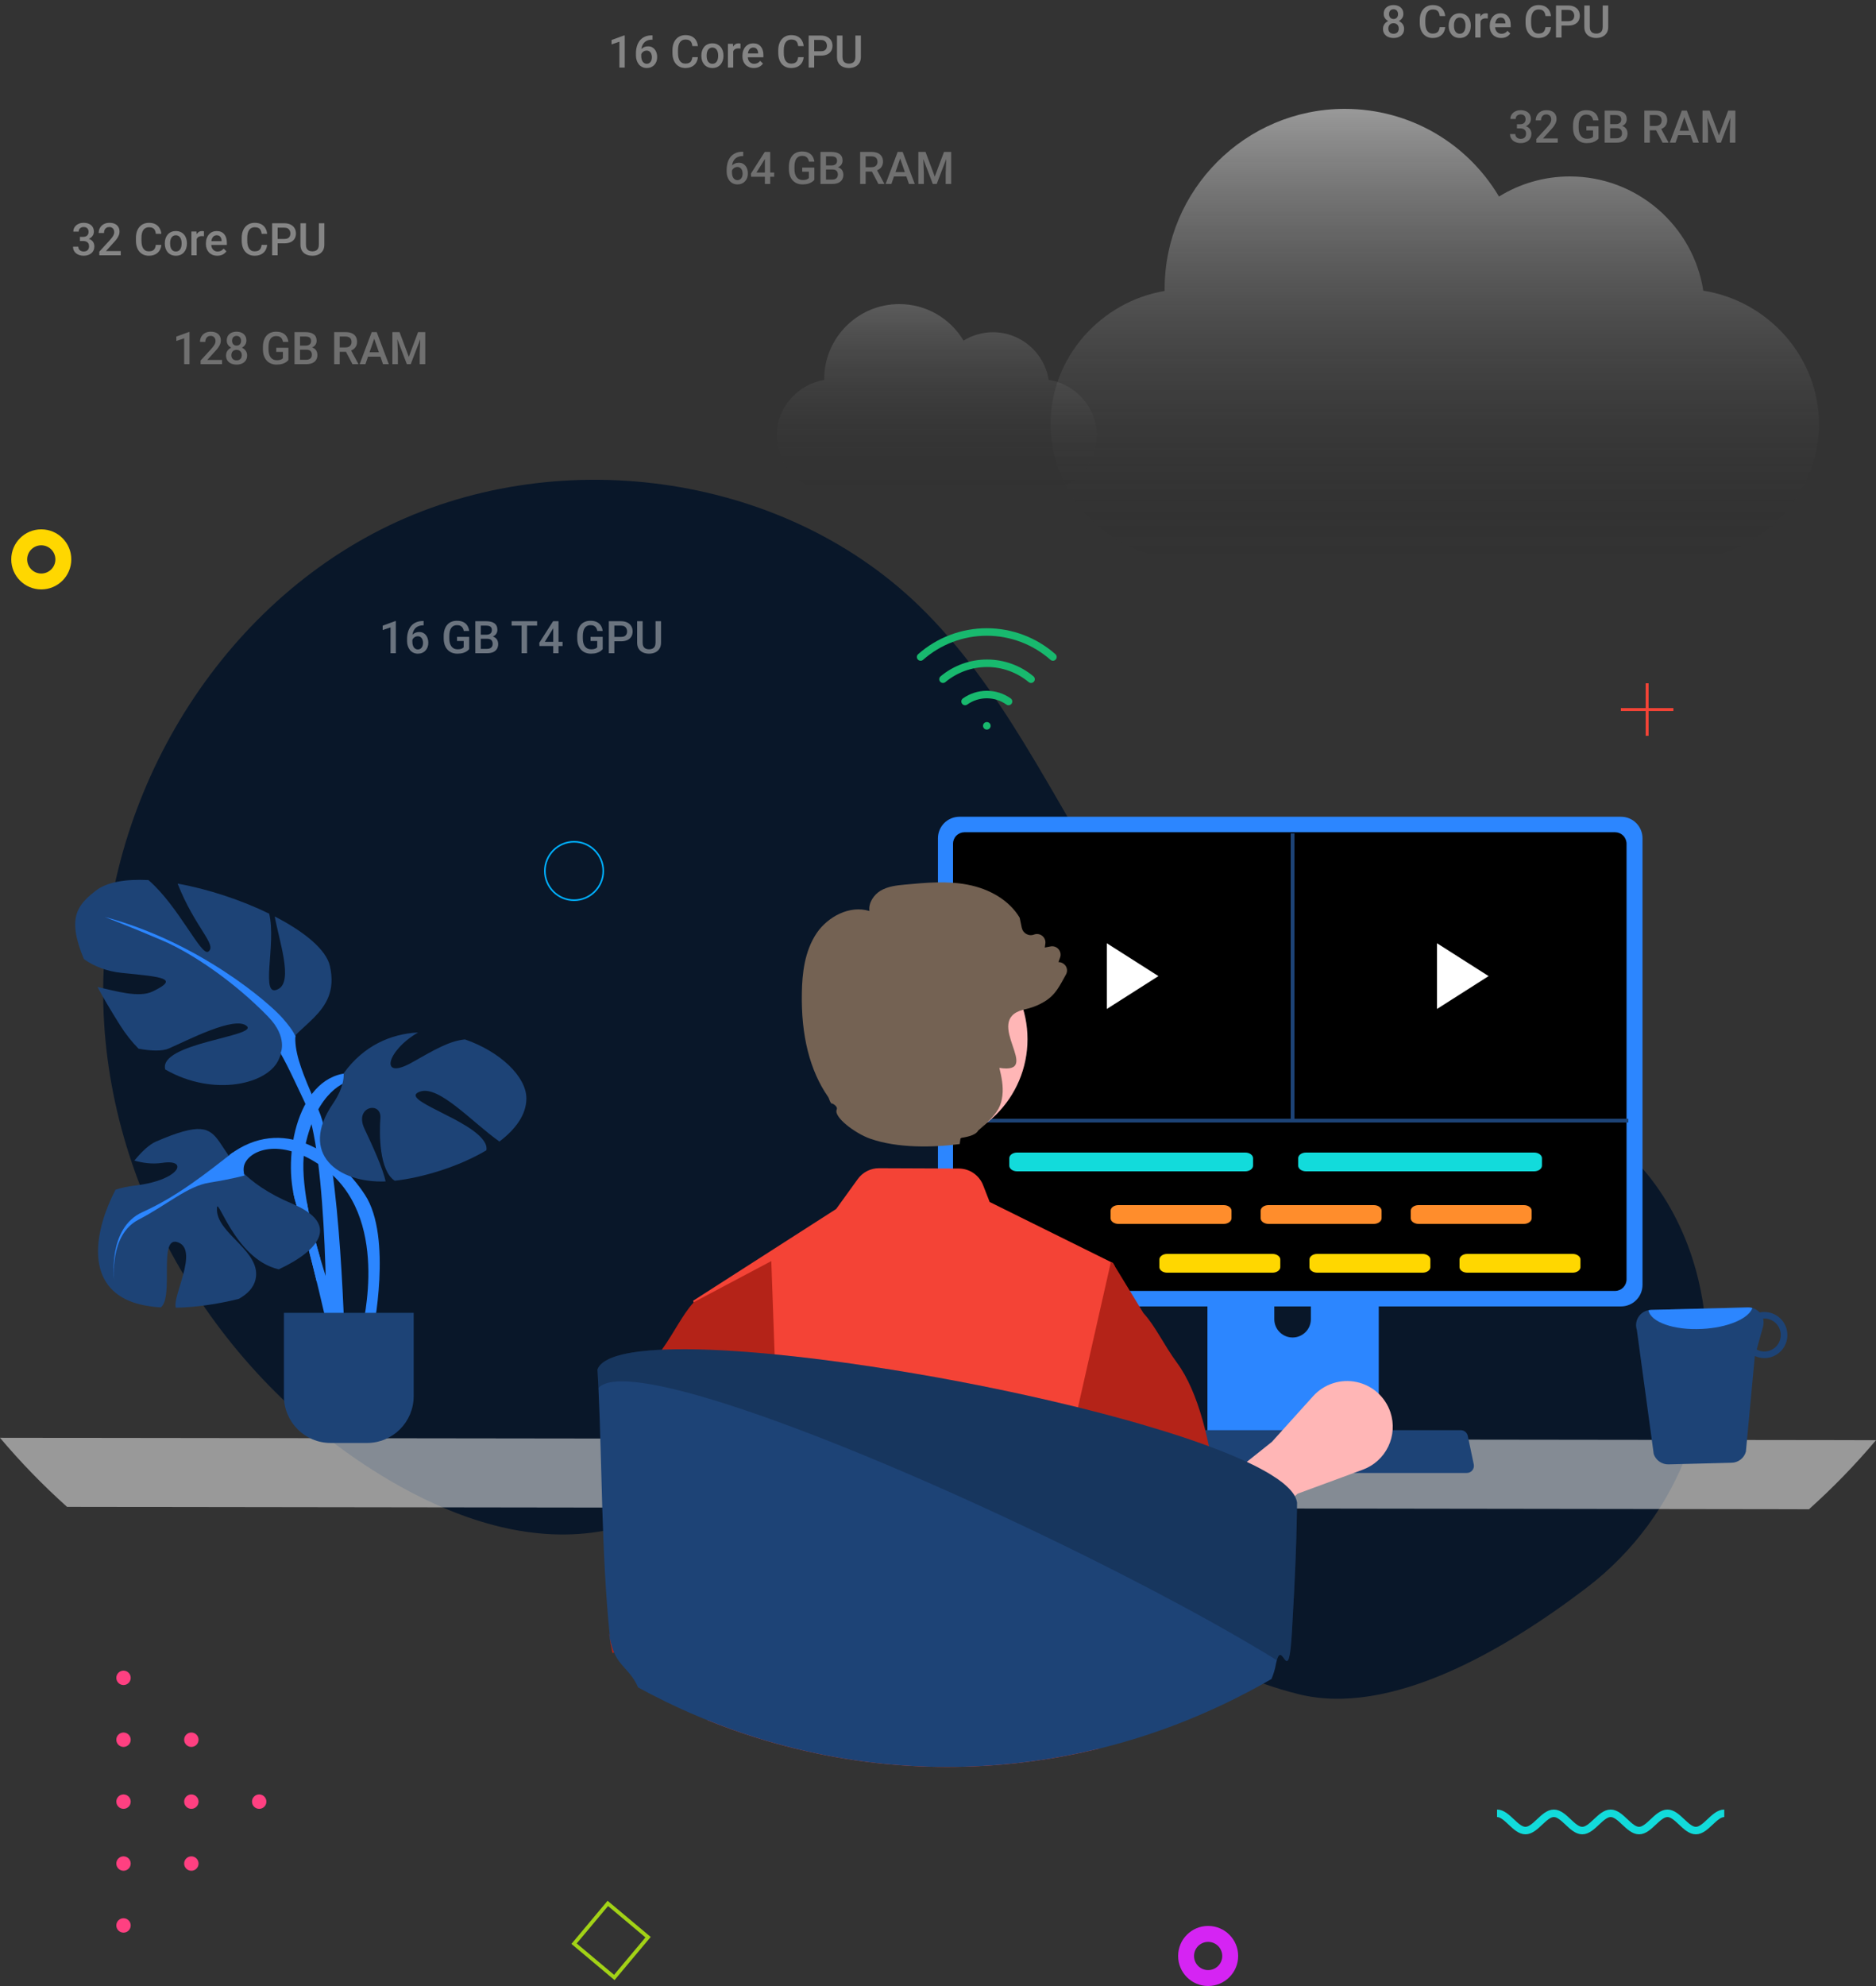
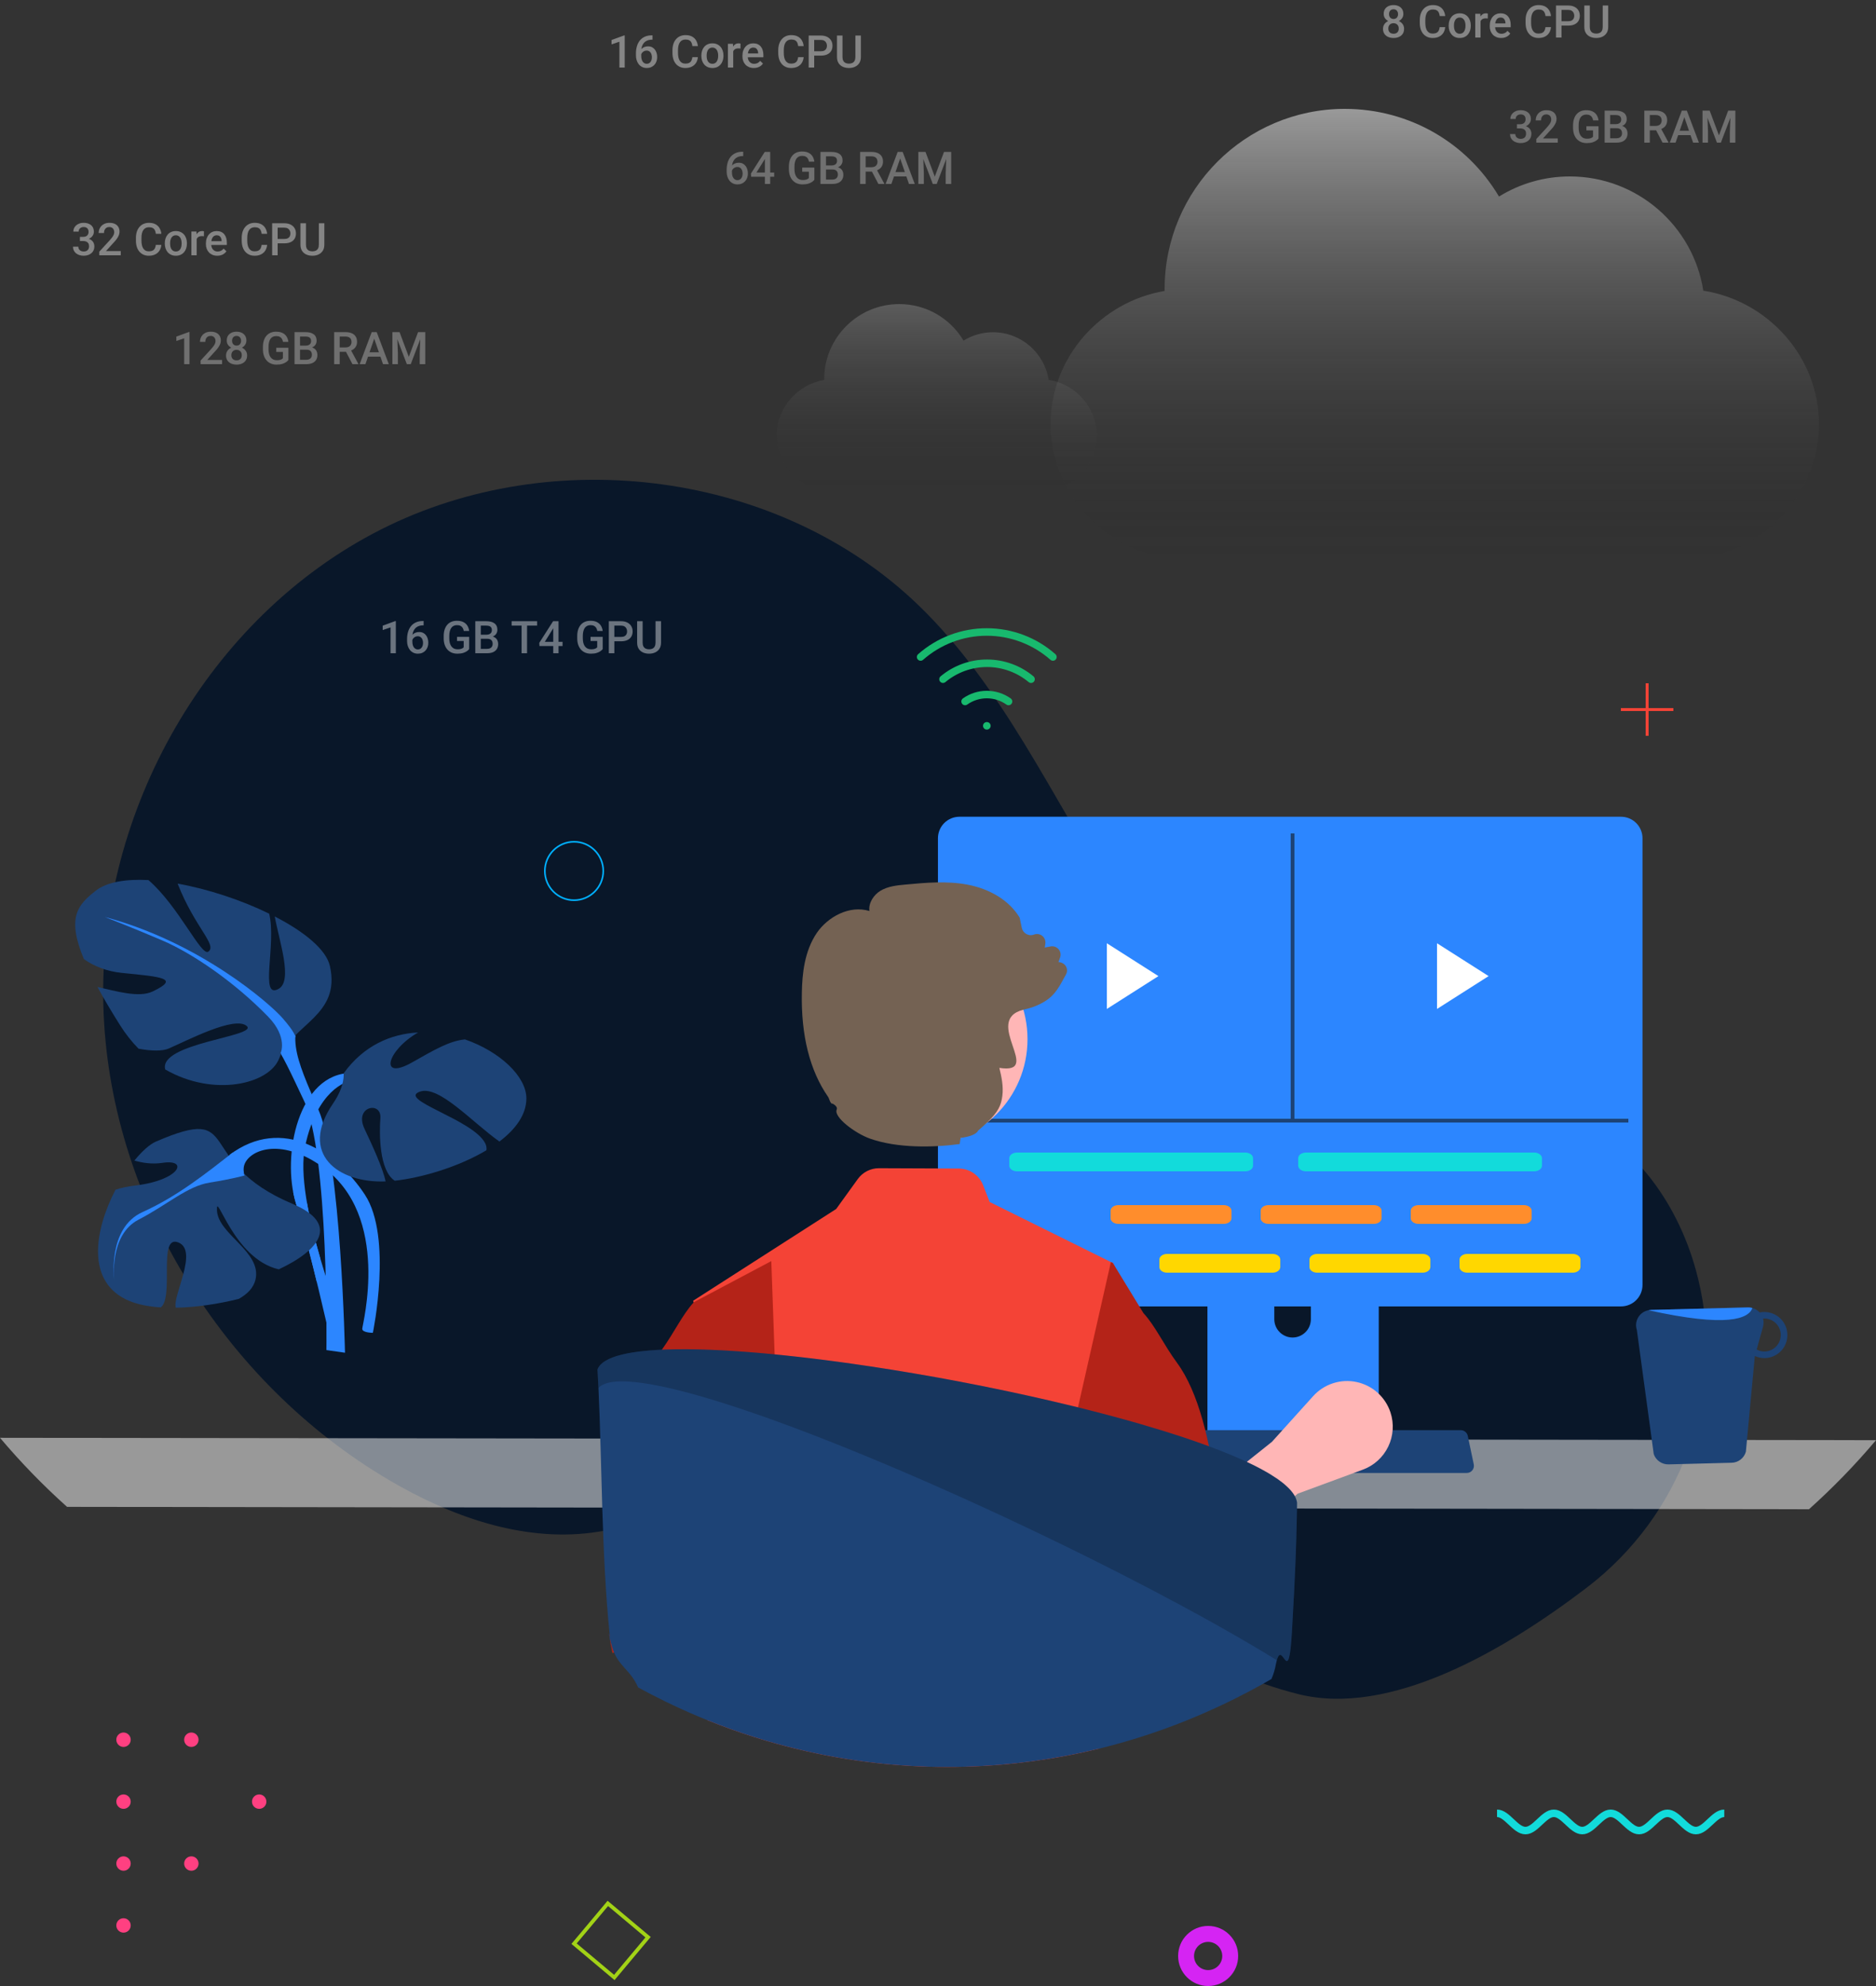
<svg xmlns="http://www.w3.org/2000/svg" width="500" height="529" viewBox="0 0 500 529" fill="none">
  <rect x="0" y="0" width="500" height="529" fill="#333333" stroke="none" />
  <path d="M21.303 63.096H22.146C22.475 63.096 22.746 63.039 22.961 62.926C23.18 62.812 23.342 62.656 23.447 62.457C23.553 62.258 23.605 62.029 23.605 61.772C23.605 61.502 23.557 61.272 23.459 61.08C23.365 60.885 23.221 60.734 23.025 60.629C22.834 60.523 22.59 60.471 22.293 60.471C22.043 60.471 21.816 60.522 21.613 60.623C21.414 60.721 21.256 60.861 21.139 61.045C21.021 61.225 20.963 61.44 20.963 61.69H19.545C19.545 61.236 19.664 60.834 19.902 60.482C20.141 60.131 20.465 59.855 20.875 59.656C21.289 59.453 21.754 59.352 22.27 59.352C22.82 59.352 23.301 59.443 23.711 59.627C24.125 59.807 24.447 60.076 24.678 60.435C24.908 60.795 25.023 61.24 25.023 61.772C25.023 62.014 24.967 62.26 24.854 62.51C24.74 62.76 24.572 62.988 24.35 63.195C24.127 63.398 23.85 63.565 23.518 63.693C23.186 63.818 22.801 63.881 22.363 63.881H21.303V63.096ZM21.303 64.197V63.424H22.363C22.863 63.424 23.289 63.482 23.641 63.6C23.996 63.717 24.285 63.879 24.508 64.086C24.73 64.289 24.893 64.522 24.994 64.783C25.1 65.045 25.152 65.322 25.152 65.615C25.152 66.014 25.08 66.369 24.936 66.682C24.795 66.99 24.594 67.252 24.332 67.467C24.07 67.682 23.764 67.844 23.412 67.953C23.064 68.062 22.686 68.117 22.275 68.117C21.908 68.117 21.557 68.066 21.221 67.965C20.885 67.863 20.584 67.713 20.318 67.514C20.053 67.311 19.842 67.059 19.686 66.758C19.533 66.453 19.457 66.102 19.457 65.703H20.869C20.869 65.957 20.928 66.182 21.045 66.377C21.166 66.568 21.334 66.719 21.549 66.828C21.768 66.938 22.018 66.992 22.299 66.992C22.596 66.992 22.852 66.939 23.066 66.834C23.281 66.728 23.445 66.572 23.559 66.365C23.676 66.158 23.734 65.908 23.734 65.615C23.734 65.283 23.67 65.014 23.541 64.807C23.412 64.6 23.229 64.447 22.99 64.35C22.752 64.248 22.471 64.197 22.146 64.197H21.303ZM32.184 66.875V68H26.465V67.033L29.242 64.004C29.547 63.66 29.787 63.363 29.963 63.113C30.139 62.863 30.262 62.639 30.332 62.44C30.406 62.236 30.443 62.039 30.443 61.848C30.443 61.578 30.393 61.342 30.291 61.139C30.193 60.932 30.049 60.77 29.857 60.652C29.666 60.531 29.434 60.471 29.16 60.471C28.844 60.471 28.578 60.539 28.363 60.676C28.148 60.812 27.986 61.002 27.877 61.244C27.768 61.482 27.713 61.756 27.713 62.065H26.301C26.301 61.568 26.414 61.115 26.641 60.705C26.867 60.291 27.195 59.963 27.625 59.721C28.055 59.475 28.572 59.352 29.178 59.352C29.748 59.352 30.232 59.447 30.631 59.639C31.029 59.83 31.332 60.102 31.539 60.453C31.75 60.805 31.855 61.221 31.855 61.701C31.855 61.967 31.812 62.23 31.727 62.492C31.641 62.754 31.518 63.016 31.357 63.277C31.201 63.535 31.016 63.795 30.801 64.057C30.586 64.314 30.35 64.576 30.092 64.842L28.246 66.875H32.184ZM41.535 65.223H43C42.953 65.781 42.797 66.279 42.531 66.717C42.266 67.15 41.893 67.492 41.412 67.742C40.932 67.992 40.348 68.117 39.66 68.117C39.133 68.117 38.658 68.023 38.236 67.836C37.815 67.644 37.453 67.375 37.152 67.027C36.852 66.676 36.621 66.252 36.461 65.756C36.305 65.26 36.227 64.705 36.227 64.092V63.383C36.227 62.77 36.307 62.215 36.467 61.719C36.631 61.223 36.865 60.799 37.17 60.447C37.475 60.092 37.84 59.82 38.266 59.633C38.695 59.445 39.178 59.352 39.713 59.352C40.393 59.352 40.967 59.477 41.435 59.727C41.904 59.977 42.268 60.322 42.525 60.764C42.787 61.205 42.947 61.711 43.006 62.281H41.541C41.502 61.914 41.416 61.6 41.283 61.338C41.154 61.076 40.963 60.877 40.709 60.74C40.455 60.6 40.123 60.529 39.713 60.529C39.377 60.529 39.084 60.592 38.834 60.717C38.584 60.842 38.375 61.025 38.207 61.268C38.039 61.51 37.912 61.809 37.826 62.164C37.744 62.516 37.703 62.918 37.703 63.371V64.092C37.703 64.522 37.74 64.912 37.815 65.264C37.893 65.611 38.01 65.91 38.166 66.16C38.326 66.41 38.529 66.603 38.775 66.74C39.022 66.877 39.316 66.945 39.66 66.945C40.078 66.945 40.416 66.879 40.674 66.746C40.935 66.613 41.133 66.42 41.266 66.166C41.402 65.908 41.492 65.594 41.535 65.223ZM43.926 64.9V64.766C43.926 64.309 43.992 63.885 44.125 63.494C44.258 63.1 44.449 62.758 44.699 62.469C44.953 62.176 45.262 61.949 45.625 61.789C45.992 61.625 46.406 61.543 46.867 61.543C47.332 61.543 47.746 61.625 48.109 61.789C48.477 61.949 48.787 62.176 49.041 62.469C49.295 62.758 49.488 63.1 49.621 63.494C49.754 63.885 49.82 64.309 49.82 64.766V64.9C49.82 65.357 49.754 65.781 49.621 66.172C49.488 66.562 49.295 66.904 49.041 67.197C48.787 67.486 48.478 67.713 48.115 67.877C47.752 68.037 47.34 68.117 46.879 68.117C46.414 68.117 45.998 68.037 45.631 67.877C45.268 67.713 44.959 67.486 44.705 67.197C44.451 66.904 44.258 66.562 44.125 66.172C43.992 65.781 43.926 65.357 43.926 64.9ZM45.338 64.766V64.9C45.338 65.186 45.367 65.455 45.426 65.709C45.484 65.963 45.576 66.186 45.701 66.377C45.826 66.568 45.986 66.719 46.182 66.828C46.377 66.938 46.609 66.992 46.879 66.992C47.141 66.992 47.367 66.938 47.559 66.828C47.754 66.719 47.914 66.568 48.039 66.377C48.164 66.186 48.256 65.963 48.315 65.709C48.377 65.455 48.408 65.186 48.408 64.9V64.766C48.408 64.484 48.377 64.219 48.315 63.969C48.256 63.715 48.162 63.49 48.033 63.295C47.908 63.1 47.748 62.947 47.553 62.838C47.361 62.725 47.133 62.668 46.867 62.668C46.602 62.668 46.371 62.725 46.176 62.838C45.984 62.947 45.826 63.1 45.701 63.295C45.576 63.49 45.484 63.715 45.426 63.969C45.367 64.219 45.338 64.484 45.338 64.766ZM52.422 62.867V68H51.01V61.66H52.357L52.422 62.867ZM54.361 61.619L54.35 62.932C54.264 62.916 54.17 62.904 54.068 62.897C53.971 62.889 53.873 62.885 53.775 62.885C53.533 62.885 53.32 62.92 53.137 62.99C52.953 63.057 52.799 63.154 52.674 63.283C52.553 63.408 52.459 63.56 52.393 63.74C52.326 63.92 52.287 64.121 52.275 64.344L51.953 64.367C51.953 63.969 51.992 63.6 52.07 63.26C52.148 62.92 52.266 62.621 52.422 62.363C52.582 62.105 52.781 61.904 53.02 61.76C53.262 61.615 53.541 61.543 53.857 61.543C53.943 61.543 54.035 61.551 54.133 61.566C54.234 61.582 54.31 61.6 54.361 61.619ZM57.924 68.117C57.455 68.117 57.031 68.041 56.652 67.889C56.277 67.732 55.957 67.516 55.691 67.238C55.43 66.961 55.228 66.635 55.088 66.26C54.947 65.885 54.877 65.481 54.877 65.047V64.812C54.877 64.316 54.949 63.867 55.094 63.465C55.238 63.062 55.44 62.719 55.697 62.434C55.955 62.145 56.26 61.924 56.611 61.772C56.963 61.619 57.344 61.543 57.754 61.543C58.207 61.543 58.603 61.619 58.943 61.772C59.283 61.924 59.565 62.139 59.787 62.416C60.014 62.69 60.182 63.016 60.291 63.395C60.404 63.773 60.461 64.191 60.461 64.648V65.252H55.562V64.238H59.066V64.127C59.059 63.873 59.008 63.635 58.914 63.412C58.824 63.19 58.685 63.01 58.498 62.873C58.31 62.736 58.06 62.668 57.748 62.668C57.514 62.668 57.305 62.719 57.121 62.82C56.941 62.918 56.791 63.06 56.67 63.248C56.549 63.435 56.455 63.662 56.389 63.928C56.326 64.189 56.295 64.484 56.295 64.812V65.047C56.295 65.324 56.332 65.582 56.406 65.82C56.484 66.055 56.598 66.26 56.746 66.436C56.895 66.611 57.074 66.75 57.285 66.852C57.496 66.949 57.736 66.998 58.006 66.998C58.346 66.998 58.648 66.93 58.914 66.793C59.18 66.656 59.41 66.463 59.605 66.213L60.35 66.934C60.213 67.133 60.035 67.324 59.816 67.508C59.598 67.688 59.33 67.834 59.014 67.947C58.701 68.061 58.338 68.117 57.924 68.117ZM69.731 65.223H71.195C71.148 65.781 70.992 66.279 70.727 66.717C70.461 67.15 70.088 67.492 69.607 67.742C69.127 67.992 68.543 68.117 67.856 68.117C67.328 68.117 66.853 68.023 66.432 67.836C66.01 67.644 65.648 67.375 65.348 67.027C65.047 66.676 64.816 66.252 64.656 65.756C64.5 65.26 64.422 64.705 64.422 64.092V63.383C64.422 62.77 64.502 62.215 64.662 61.719C64.826 61.223 65.061 60.799 65.365 60.447C65.67 60.092 66.035 59.82 66.461 59.633C66.891 59.445 67.373 59.352 67.908 59.352C68.588 59.352 69.162 59.477 69.631 59.727C70.1 59.977 70.463 60.322 70.721 60.764C70.982 61.205 71.143 61.711 71.201 62.281H69.736C69.697 61.914 69.611 61.6 69.478 61.338C69.35 61.076 69.158 60.877 68.904 60.74C68.65 60.6 68.318 60.529 67.908 60.529C67.572 60.529 67.279 60.592 67.029 60.717C66.779 60.842 66.57 61.025 66.402 61.268C66.234 61.51 66.107 61.809 66.022 62.164C65.939 62.516 65.898 62.918 65.898 63.371V64.092C65.898 64.522 65.936 64.912 66.01 65.264C66.088 65.611 66.205 65.91 66.361 66.16C66.522 66.41 66.725 66.603 66.971 66.74C67.217 66.877 67.512 66.945 67.856 66.945C68.273 66.945 68.611 66.879 68.869 66.746C69.131 66.613 69.328 66.42 69.461 66.166C69.598 65.908 69.688 65.594 69.731 65.223ZM75.772 64.818H73.551V63.652H75.772C76.158 63.652 76.471 63.59 76.709 63.465C76.947 63.34 77.121 63.168 77.231 62.949C77.344 62.727 77.4 62.473 77.4 62.188C77.4 61.918 77.344 61.666 77.231 61.432C77.121 61.193 76.947 61.002 76.709 60.857C76.471 60.713 76.158 60.641 75.772 60.641H74.002V68H72.531V59.469H75.772C76.432 59.469 76.992 59.586 77.453 59.82C77.918 60.051 78.272 60.371 78.514 60.781C78.756 61.188 78.877 61.652 78.877 62.176C78.877 62.727 78.756 63.199 78.514 63.594C78.272 63.988 77.918 64.291 77.453 64.502C76.992 64.713 76.432 64.818 75.772 64.818ZM84.982 59.469H86.447V65.17C86.447 65.818 86.307 66.361 86.025 66.799C85.744 67.236 85.361 67.566 84.877 67.789C84.397 68.008 83.859 68.117 83.266 68.117C82.652 68.117 82.106 68.008 81.625 67.789C81.144 67.566 80.766 67.236 80.488 66.799C80.215 66.361 80.078 65.818 80.078 65.17V59.469H81.543V65.17C81.543 65.58 81.613 65.918 81.754 66.184C81.894 66.445 82.094 66.639 82.352 66.764C82.609 66.889 82.914 66.951 83.266 66.951C83.617 66.951 83.92 66.889 84.174 66.764C84.432 66.639 84.631 66.445 84.772 66.184C84.912 65.918 84.982 65.58 84.982 65.17V59.469Z" fill="white" fill-opacity="0.4" />
  <path d="M50.5 88.439V97H49.088V90.115L46.996 90.824V89.658L50.33 88.439H50.5ZM59.184 95.875V97H53.465V96.033L56.242 93.004C56.547 92.66 56.787 92.363 56.963 92.113C57.139 91.863 57.262 91.639 57.332 91.439C57.406 91.236 57.443 91.039 57.443 90.848C57.443 90.578 57.393 90.342 57.291 90.139C57.193 89.932 57.049 89.769 56.857 89.652C56.666 89.531 56.434 89.471 56.16 89.471C55.844 89.471 55.578 89.539 55.363 89.676C55.148 89.812 54.986 90.002 54.877 90.244C54.768 90.482 54.713 90.756 54.713 91.064H53.301C53.301 90.568 53.414 90.115 53.641 89.705C53.867 89.291 54.195 88.963 54.625 88.721C55.055 88.475 55.572 88.352 56.178 88.352C56.748 88.352 57.232 88.447 57.631 88.639C58.029 88.83 58.332 89.102 58.539 89.453C58.75 89.805 58.855 90.221 58.855 90.701C58.855 90.967 58.812 91.231 58.727 91.492C58.641 91.754 58.518 92.016 58.357 92.277C58.201 92.535 58.016 92.795 57.801 93.057C57.586 93.314 57.35 93.576 57.092 93.842L55.246 95.875H59.184ZM65.863 94.674C65.863 95.205 65.74 95.652 65.494 96.016C65.248 96.379 64.912 96.654 64.486 96.842C64.064 97.025 63.588 97.117 63.057 97.117C62.525 97.117 62.047 97.025 61.621 96.842C61.195 96.654 60.859 96.379 60.613 96.016C60.367 95.652 60.244 95.205 60.244 94.674C60.244 94.322 60.312 94.004 60.449 93.719C60.586 93.43 60.779 93.182 61.029 92.975C61.283 92.764 61.58 92.602 61.92 92.488C62.264 92.375 62.639 92.318 63.045 92.318C63.584 92.318 64.066 92.418 64.492 92.617C64.918 92.816 65.252 93.092 65.494 93.443C65.74 93.795 65.863 94.205 65.863 94.674ZM64.445 94.603C64.445 94.318 64.387 94.068 64.269 93.853C64.152 93.639 63.988 93.473 63.777 93.356C63.566 93.238 63.322 93.18 63.045 93.18C62.764 93.18 62.52 93.238 62.312 93.356C62.105 93.473 61.943 93.639 61.826 93.853C61.713 94.068 61.656 94.318 61.656 94.603C61.656 94.893 61.713 95.143 61.826 95.353C61.94 95.561 62.102 95.719 62.312 95.828C62.523 95.938 62.772 95.992 63.057 95.992C63.342 95.992 63.588 95.938 63.795 95.828C64.002 95.719 64.162 95.561 64.275 95.353C64.389 95.143 64.445 94.893 64.445 94.603ZM65.67 90.713C65.67 91.139 65.557 91.518 65.33 91.85C65.107 92.182 64.799 92.443 64.404 92.635C64.01 92.822 63.56 92.916 63.057 92.916C62.549 92.916 62.096 92.822 61.697 92.635C61.303 92.443 60.992 92.182 60.766 91.85C60.543 91.518 60.432 91.139 60.432 90.713C60.432 90.205 60.543 89.777 60.766 89.43C60.992 89.078 61.303 88.811 61.697 88.627C62.092 88.443 62.543 88.352 63.051 88.352C63.559 88.352 64.01 88.443 64.404 88.627C64.799 88.811 65.107 89.078 65.33 89.43C65.557 89.777 65.67 90.205 65.67 90.713ZM64.258 90.76C64.258 90.506 64.207 90.283 64.106 90.092C64.008 89.897 63.869 89.744 63.69 89.635C63.51 89.525 63.297 89.471 63.051 89.471C62.805 89.471 62.592 89.523 62.412 89.629C62.232 89.734 62.094 89.883 61.996 90.074C61.898 90.266 61.85 90.494 61.85 90.76C61.85 91.022 61.898 91.25 61.996 91.445C62.094 91.637 62.232 91.787 62.412 91.897C62.596 92.006 62.81 92.061 63.057 92.061C63.303 92.061 63.516 92.006 63.695 91.897C63.875 91.787 64.014 91.637 64.111 91.445C64.209 91.25 64.258 91.022 64.258 90.76ZM76.867 92.641V95.898C76.746 96.059 76.557 96.234 76.299 96.426C76.045 96.613 75.707 96.775 75.285 96.912C74.863 97.049 74.338 97.117 73.709 97.117C73.174 97.117 72.684 97.027 72.238 96.848C71.793 96.664 71.408 96.397 71.084 96.045C70.764 95.693 70.516 95.266 70.34 94.762C70.164 94.254 70.076 93.676 70.076 93.027V92.436C70.076 91.791 70.156 91.217 70.316 90.713C70.481 90.205 70.715 89.775 71.019 89.424C71.324 89.072 71.691 88.807 72.121 88.627C72.555 88.443 73.045 88.352 73.592 88.352C74.291 88.352 74.869 88.469 75.326 88.703C75.787 88.934 76.143 89.254 76.393 89.664C76.643 90.074 76.801 90.543 76.867 91.07H75.426C75.379 90.773 75.287 90.508 75.15 90.273C75.018 90.039 74.826 89.856 74.576 89.723C74.33 89.586 74.01 89.518 73.615 89.518C73.275 89.518 72.977 89.582 72.719 89.711C72.461 89.84 72.246 90.029 72.074 90.279C71.906 90.529 71.779 90.834 71.693 91.193C71.607 91.553 71.564 91.963 71.564 92.424V93.027C71.564 93.496 71.613 93.912 71.711 94.275C71.812 94.639 71.957 94.945 72.144 95.195C72.336 95.445 72.568 95.635 72.842 95.764C73.115 95.889 73.424 95.951 73.768 95.951C74.103 95.951 74.379 95.924 74.594 95.869C74.809 95.811 74.978 95.742 75.103 95.664C75.232 95.582 75.332 95.504 75.402 95.43V93.736H73.627V92.641H76.867ZM81.695 93.144H79.522L79.51 92.072H81.408C81.728 92.072 82 92.025 82.223 91.932C82.449 91.834 82.621 91.695 82.738 91.516C82.856 91.332 82.914 91.111 82.914 90.853C82.914 90.568 82.859 90.336 82.75 90.156C82.641 89.977 82.473 89.846 82.246 89.764C82.023 89.682 81.738 89.641 81.391 89.641H79.967V97H78.496V88.469H81.391C81.859 88.469 82.277 88.514 82.644 88.603C83.016 88.693 83.33 88.834 83.588 89.025C83.85 89.213 84.047 89.451 84.18 89.74C84.316 90.029 84.385 90.373 84.385 90.772C84.385 91.123 84.301 91.445 84.133 91.738C83.965 92.027 83.717 92.264 83.389 92.447C83.061 92.631 82.652 92.74 82.164 92.775L81.695 93.144ZM81.631 97H79.059L79.721 95.834H81.631C81.963 95.834 82.24 95.779 82.463 95.67C82.686 95.557 82.852 95.402 82.961 95.207C83.074 95.008 83.131 94.775 83.131 94.51C83.131 94.232 83.082 93.992 82.984 93.789C82.887 93.582 82.732 93.424 82.522 93.314C82.311 93.201 82.035 93.144 81.695 93.144H80.043L80.055 92.072H82.205L82.539 92.477C83.008 92.492 83.393 92.596 83.693 92.787C83.998 92.978 84.225 93.227 84.373 93.531C84.522 93.836 84.596 94.164 84.596 94.516C84.596 95.059 84.477 95.514 84.238 95.881C84.004 96.248 83.666 96.527 83.225 96.719C82.783 96.906 82.252 97 81.631 97ZM89.066 88.469H92.084C92.732 88.469 93.285 88.566 93.742 88.762C94.199 88.957 94.549 89.246 94.791 89.629C95.037 90.008 95.16 90.477 95.16 91.035C95.16 91.461 95.082 91.836 94.926 92.16C94.769 92.484 94.549 92.758 94.264 92.981C93.978 93.199 93.639 93.369 93.244 93.49L92.799 93.707H90.086L90.074 92.541H92.107C92.459 92.541 92.752 92.478 92.986 92.353C93.221 92.228 93.397 92.059 93.514 91.844C93.635 91.625 93.695 91.379 93.695 91.106C93.695 90.809 93.637 90.551 93.519 90.332C93.406 90.109 93.231 89.939 92.992 89.822C92.754 89.701 92.451 89.641 92.084 89.641H90.537V97H89.066V88.469ZM93.936 97L91.932 93.168L93.473 93.162L95.506 96.924V97H93.936ZM99.947 89.606L97.398 97H95.857L99.068 88.469H100.053L99.947 89.606ZM102.08 97L99.525 89.606L99.414 88.469H100.404L103.627 97H102.08ZM101.957 93.836V95.002H97.316V93.836H101.957ZM105.18 88.469H106.492L108.959 95.049L111.42 88.469H112.732L109.475 97H108.432L105.18 88.469ZM104.582 88.469H105.83L106.047 94.164V97H104.582V88.469ZM112.082 88.469H113.336V97H111.865V94.164L112.082 88.469Z" fill="white" fill-opacity="0.3" />
  <path d="M166.5 9.439V18H165.088V11.115L162.996 11.824V10.658L166.33 9.439H166.5ZM173.73 9.416H173.906V10.57H173.807C173.303 10.57 172.867 10.648 172.5 10.805C172.137 10.961 171.838 11.176 171.604 11.449C171.369 11.723 171.193 12.043 171.076 12.41C170.963 12.773 170.906 13.16 170.906 13.57V14.912C170.906 15.252 170.943 15.553 171.018 15.815C171.092 16.072 171.195 16.289 171.328 16.465C171.465 16.637 171.621 16.768 171.797 16.857C171.973 16.947 172.162 16.992 172.365 16.992C172.576 16.992 172.768 16.949 172.939 16.863C173.111 16.773 173.258 16.65 173.379 16.494C173.5 16.338 173.592 16.152 173.654 15.938C173.717 15.723 173.748 15.488 173.748 15.234C173.748 14.992 173.717 14.766 173.654 14.555C173.596 14.34 173.508 14.152 173.391 13.992C173.273 13.828 173.127 13.701 172.951 13.611C172.779 13.518 172.58 13.471 172.354 13.471C172.072 13.471 171.816 13.537 171.586 13.67C171.359 13.803 171.176 13.977 171.035 14.191C170.898 14.402 170.824 14.627 170.812 14.865L170.273 14.69C170.305 14.326 170.385 14 170.514 13.711C170.646 13.422 170.82 13.176 171.035 12.973C171.25 12.77 171.498 12.615 171.779 12.51C172.064 12.4 172.377 12.346 172.717 12.346C173.131 12.346 173.49 12.424 173.795 12.58C174.1 12.736 174.352 12.949 174.551 13.219C174.754 13.484 174.904 13.789 175.002 14.133C175.104 14.473 175.154 14.828 175.154 15.199C175.154 15.609 175.092 15.992 174.967 16.348C174.842 16.699 174.658 17.008 174.416 17.273C174.178 17.539 173.887 17.746 173.543 17.895C173.203 18.043 172.816 18.117 172.383 18.117C171.926 18.117 171.518 18.029 171.158 17.854C170.803 17.678 170.5 17.436 170.25 17.127C170.004 16.818 169.816 16.463 169.688 16.061C169.559 15.658 169.494 15.232 169.494 14.783V14.197C169.494 13.549 169.576 12.938 169.74 12.363C169.904 11.785 170.156 11.275 170.496 10.834C170.84 10.393 171.279 10.047 171.814 9.797C172.35 9.543 172.988 9.416 173.73 9.416ZM184.535 15.223H186C185.953 15.781 185.797 16.279 185.531 16.717C185.266 17.15 184.893 17.492 184.412 17.742C183.932 17.992 183.348 18.117 182.66 18.117C182.133 18.117 181.658 18.023 181.236 17.836C180.814 17.645 180.453 17.375 180.152 17.027C179.852 16.676 179.621 16.252 179.461 15.756C179.305 15.26 179.227 14.705 179.227 14.092V13.383C179.227 12.77 179.307 12.215 179.467 11.719C179.631 11.223 179.865 10.799 180.17 10.447C180.475 10.092 180.84 9.82 181.266 9.633C181.695 9.445 182.178 9.352 182.713 9.352C183.393 9.352 183.967 9.477 184.436 9.727C184.904 9.977 185.268 10.322 185.525 10.764C185.787 11.205 185.947 11.711 186.006 12.281H184.541C184.502 11.914 184.416 11.6 184.283 11.338C184.154 11.076 183.963 10.877 183.709 10.74C183.455 10.6 183.123 10.529 182.713 10.529C182.377 10.529 182.084 10.592 181.834 10.717C181.584 10.842 181.375 11.025 181.207 11.268C181.039 11.51 180.912 11.809 180.826 12.164C180.744 12.516 180.703 12.918 180.703 13.371V14.092C180.703 14.521 180.74 14.912 180.814 15.264C180.893 15.611 181.01 15.91 181.166 16.16C181.326 16.41 181.529 16.604 181.775 16.74C182.021 16.877 182.316 16.945 182.66 16.945C183.078 16.945 183.416 16.879 183.674 16.746C183.936 16.613 184.133 16.42 184.266 16.166C184.402 15.908 184.492 15.594 184.535 15.223ZM186.926 14.9V14.766C186.926 14.309 186.992 13.885 187.125 13.494C187.258 13.1 187.449 12.758 187.699 12.469C187.953 12.176 188.262 11.949 188.625 11.789C188.992 11.625 189.406 11.543 189.867 11.543C190.332 11.543 190.746 11.625 191.109 11.789C191.477 11.949 191.787 12.176 192.041 12.469C192.295 12.758 192.488 13.1 192.621 13.494C192.754 13.885 192.82 14.309 192.82 14.766V14.9C192.82 15.357 192.754 15.781 192.621 16.172C192.488 16.562 192.295 16.904 192.041 17.197C191.787 17.486 191.479 17.713 191.115 17.877C190.752 18.037 190.34 18.117 189.879 18.117C189.414 18.117 188.998 18.037 188.631 17.877C188.268 17.713 187.959 17.486 187.705 17.197C187.451 16.904 187.258 16.562 187.125 16.172C186.992 15.781 186.926 15.357 186.926 14.9ZM188.338 14.766V14.9C188.338 15.185 188.367 15.455 188.426 15.709C188.484 15.963 188.576 16.186 188.701 16.377C188.826 16.568 188.986 16.719 189.182 16.828C189.377 16.938 189.609 16.992 189.879 16.992C190.141 16.992 190.367 16.938 190.559 16.828C190.754 16.719 190.914 16.568 191.039 16.377C191.164 16.186 191.256 15.963 191.314 15.709C191.377 15.455 191.408 15.185 191.408 14.9V14.766C191.408 14.484 191.377 14.219 191.314 13.969C191.256 13.715 191.162 13.49 191.033 13.295C190.908 13.1 190.748 12.947 190.553 12.838C190.361 12.725 190.133 12.668 189.867 12.668C189.602 12.668 189.371 12.725 189.176 12.838C188.984 12.947 188.826 13.1 188.701 13.295C188.576 13.49 188.484 13.715 188.426 13.969C188.367 14.219 188.338 14.484 188.338 14.766ZM195.422 12.867V18H194.01V11.66H195.357L195.422 12.867ZM197.361 11.619L197.35 12.932C197.264 12.916 197.17 12.904 197.068 12.896C196.971 12.889 196.873 12.885 196.775 12.885C196.533 12.885 196.32 12.92 196.137 12.99C195.953 13.057 195.799 13.154 195.674 13.283C195.553 13.408 195.459 13.56 195.393 13.74C195.326 13.92 195.287 14.121 195.275 14.344L194.953 14.367C194.953 13.969 194.992 13.6 195.07 13.26C195.148 12.92 195.266 12.621 195.422 12.363C195.582 12.105 195.781 11.904 196.02 11.76C196.262 11.615 196.541 11.543 196.857 11.543C196.943 11.543 197.035 11.551 197.133 11.566C197.234 11.582 197.311 11.6 197.361 11.619ZM200.924 18.117C200.455 18.117 200.031 18.041 199.652 17.889C199.277 17.732 198.957 17.516 198.691 17.238C198.43 16.961 198.229 16.635 198.088 16.26C197.947 15.885 197.877 15.48 197.877 15.047V14.812C197.877 14.316 197.949 13.867 198.094 13.465C198.238 13.062 198.439 12.719 198.697 12.434C198.955 12.145 199.26 11.924 199.611 11.771C199.963 11.619 200.344 11.543 200.754 11.543C201.207 11.543 201.604 11.619 201.943 11.771C202.283 11.924 202.564 12.139 202.787 12.416C203.014 12.69 203.182 13.016 203.291 13.395C203.404 13.773 203.461 14.191 203.461 14.648V15.252H198.562V14.238H202.066V14.127C202.059 13.873 202.008 13.635 201.914 13.412C201.824 13.19 201.686 13.01 201.498 12.873C201.311 12.736 201.061 12.668 200.748 12.668C200.514 12.668 200.305 12.719 200.121 12.82C199.941 12.918 199.791 13.06 199.67 13.248C199.549 13.435 199.455 13.662 199.389 13.928C199.326 14.19 199.295 14.484 199.295 14.812V15.047C199.295 15.324 199.332 15.582 199.406 15.82C199.484 16.055 199.598 16.26 199.746 16.436C199.895 16.611 200.074 16.75 200.285 16.852C200.496 16.949 200.736 16.998 201.006 16.998C201.346 16.998 201.648 16.93 201.914 16.793C202.18 16.656 202.41 16.463 202.605 16.213L203.35 16.934C203.213 17.133 203.035 17.324 202.816 17.508C202.598 17.688 202.33 17.834 202.014 17.947C201.701 18.061 201.338 18.117 200.924 18.117ZM212.73 15.223H214.195C214.148 15.781 213.992 16.279 213.727 16.717C213.461 17.15 213.088 17.492 212.607 17.742C212.127 17.992 211.543 18.117 210.855 18.117C210.328 18.117 209.854 18.023 209.432 17.836C209.01 17.645 208.648 17.375 208.348 17.027C208.047 16.676 207.816 16.252 207.656 15.756C207.5 15.26 207.422 14.705 207.422 14.092V13.383C207.422 12.77 207.502 12.215 207.662 11.719C207.826 11.223 208.061 10.799 208.365 10.447C208.67 10.092 209.035 9.82 209.461 9.633C209.891 9.445 210.373 9.352 210.908 9.352C211.588 9.352 212.162 9.477 212.631 9.727C213.1 9.977 213.463 10.322 213.721 10.764C213.982 11.205 214.143 11.711 214.201 12.281H212.736C212.697 11.914 212.611 11.6 212.479 11.338C212.35 11.076 212.158 10.877 211.904 10.74C211.65 10.6 211.318 10.529 210.908 10.529C210.572 10.529 210.279 10.592 210.029 10.717C209.779 10.842 209.57 11.025 209.402 11.268C209.234 11.51 209.107 11.809 209.021 12.164C208.939 12.516 208.898 12.918 208.898 13.371V14.092C208.898 14.521 208.936 14.912 209.01 15.264C209.088 15.611 209.205 15.91 209.361 16.16C209.521 16.41 209.725 16.604 209.971 16.74C210.217 16.877 210.512 16.945 210.855 16.945C211.273 16.945 211.611 16.879 211.869 16.746C212.131 16.613 212.328 16.42 212.461 16.166C212.598 15.908 212.688 15.594 212.73 15.223ZM218.771 14.818H216.551V13.652H218.771C219.158 13.652 219.471 13.59 219.709 13.465C219.947 13.34 220.121 13.168 220.23 12.949C220.344 12.727 220.4 12.473 220.4 12.188C220.4 11.918 220.344 11.666 220.23 11.432C220.121 11.193 219.947 11.002 219.709 10.857C219.471 10.713 219.158 10.641 218.771 10.641H217.002V18H215.531V9.469H218.771C219.432 9.469 219.992 9.586 220.453 9.82C220.918 10.051 221.271 10.371 221.514 10.781C221.756 11.188 221.877 11.652 221.877 12.176C221.877 12.727 221.756 13.199 221.514 13.594C221.271 13.988 220.918 14.291 220.453 14.502C219.992 14.713 219.432 14.818 218.771 14.818ZM227.982 9.469H229.447V15.17C229.447 15.818 229.307 16.361 229.025 16.799C228.744 17.236 228.361 17.566 227.877 17.789C227.396 18.008 226.859 18.117 226.266 18.117C225.652 18.117 225.105 18.008 224.625 17.789C224.145 17.566 223.766 17.236 223.488 16.799C223.215 16.361 223.078 15.818 223.078 15.17V9.469H224.543V15.17C224.543 15.58 224.613 15.918 224.754 16.184C224.895 16.445 225.094 16.639 225.352 16.764C225.609 16.889 225.914 16.951 226.266 16.951C226.617 16.951 226.92 16.889 227.174 16.764C227.432 16.639 227.631 16.445 227.771 16.184C227.912 15.918 227.982 15.58 227.982 15.17V9.469Z" fill="white" fill-opacity="0.4" />
  <path d="M197.91 40.416H198.086V41.57H197.986C197.482 41.57 197.047 41.648 196.68 41.805C196.316 41.961 196.018 42.176 195.783 42.449C195.549 42.723 195.373 43.043 195.256 43.41C195.143 43.773 195.086 44.16 195.086 44.57V45.912C195.086 46.252 195.123 46.553 195.197 46.815C195.271 47.072 195.375 47.289 195.508 47.465C195.645 47.637 195.801 47.768 195.977 47.857C196.152 47.947 196.342 47.992 196.545 47.992C196.756 47.992 196.947 47.949 197.119 47.863C197.291 47.773 197.438 47.65 197.559 47.494C197.68 47.338 197.771 47.152 197.834 46.938C197.896 46.723 197.928 46.488 197.928 46.234C197.928 45.992 197.896 45.766 197.834 45.555C197.775 45.34 197.688 45.152 197.57 44.992C197.453 44.828 197.307 44.701 197.131 44.611C196.959 44.518 196.76 44.471 196.533 44.471C196.252 44.471 195.996 44.537 195.766 44.67C195.539 44.803 195.355 44.977 195.215 45.191C195.078 45.402 195.004 45.627 194.992 45.865L194.453 45.69C194.484 45.326 194.564 45 194.693 44.711C194.826 44.422 195 44.176 195.215 43.973C195.43 43.77 195.678 43.615 195.959 43.51C196.244 43.4 196.557 43.346 196.896 43.346C197.311 43.346 197.67 43.424 197.975 43.58C198.279 43.736 198.531 43.949 198.73 44.219C198.934 44.484 199.084 44.789 199.182 45.133C199.283 45.473 199.334 45.828 199.334 46.199C199.334 46.609 199.271 46.992 199.146 47.348C199.021 47.699 198.838 48.008 198.596 48.273C198.357 48.539 198.066 48.746 197.723 48.895C197.383 49.043 196.996 49.117 196.562 49.117C196.105 49.117 195.697 49.029 195.338 48.853C194.982 48.678 194.68 48.435 194.43 48.127C194.184 47.818 193.996 47.463 193.867 47.06C193.738 46.658 193.674 46.232 193.674 45.783V45.197C193.674 44.549 193.756 43.938 193.92 43.363C194.084 42.785 194.336 42.275 194.676 41.834C195.02 41.393 195.459 41.047 195.994 40.797C196.529 40.543 197.168 40.416 197.91 40.416ZM206.342 45.959V47.084H200.189L200.143 46.234L203.822 40.469H204.953L203.729 42.566L201.613 45.959H206.342ZM205.275 40.469V49H203.863V40.469H205.275ZM217.047 44.641V47.898C216.926 48.059 216.736 48.234 216.479 48.426C216.225 48.613 215.887 48.775 215.465 48.912C215.043 49.049 214.518 49.117 213.889 49.117C213.354 49.117 212.863 49.027 212.418 48.848C211.973 48.664 211.588 48.397 211.264 48.045C210.943 47.693 210.695 47.266 210.52 46.762C210.344 46.254 210.256 45.676 210.256 45.027V44.435C210.256 43.791 210.336 43.217 210.496 42.713C210.66 42.205 210.895 41.775 211.199 41.424C211.504 41.072 211.871 40.807 212.301 40.627C212.734 40.443 213.225 40.352 213.771 40.352C214.471 40.352 215.049 40.469 215.506 40.703C215.967 40.934 216.322 41.254 216.572 41.664C216.822 42.074 216.98 42.543 217.047 43.07H215.605C215.559 42.773 215.467 42.508 215.33 42.273C215.197 42.039 215.006 41.855 214.756 41.723C214.51 41.586 214.189 41.518 213.795 41.518C213.455 41.518 213.156 41.582 212.898 41.711C212.641 41.84 212.426 42.029 212.254 42.279C212.086 42.529 211.959 42.834 211.873 43.193C211.787 43.553 211.744 43.963 211.744 44.424V45.027C211.744 45.496 211.793 45.912 211.891 46.275C211.992 46.639 212.137 46.945 212.324 47.195C212.516 47.445 212.748 47.635 213.021 47.764C213.295 47.889 213.604 47.951 213.947 47.951C214.283 47.951 214.559 47.924 214.773 47.869C214.988 47.81 215.158 47.742 215.283 47.664C215.412 47.582 215.512 47.504 215.582 47.43V45.736H213.807V44.641H217.047ZM221.875 45.145H219.701L219.689 44.072H221.588C221.908 44.072 222.18 44.025 222.402 43.932C222.629 43.834 222.801 43.695 222.918 43.516C223.035 43.332 223.094 43.111 223.094 42.853C223.094 42.568 223.039 42.336 222.93 42.156C222.82 41.977 222.652 41.846 222.426 41.764C222.203 41.682 221.918 41.641 221.57 41.641H220.146V49H218.676V40.469H221.57C222.039 40.469 222.457 40.514 222.824 40.603C223.195 40.693 223.51 40.834 223.768 41.025C224.029 41.213 224.227 41.451 224.359 41.74C224.496 42.029 224.564 42.373 224.564 42.772C224.564 43.123 224.48 43.445 224.312 43.738C224.145 44.027 223.896 44.264 223.568 44.447C223.24 44.631 222.832 44.74 222.344 44.775L221.875 45.145ZM221.811 49H219.238L219.9 47.834H221.811C222.143 47.834 222.42 47.779 222.643 47.67C222.865 47.557 223.031 47.402 223.141 47.207C223.254 47.008 223.311 46.775 223.311 46.51C223.311 46.232 223.262 45.992 223.164 45.789C223.066 45.582 222.912 45.424 222.701 45.315C222.49 45.201 222.215 45.145 221.875 45.145H220.223L220.234 44.072H222.385L222.719 44.477C223.188 44.492 223.572 44.596 223.873 44.787C224.178 44.978 224.404 45.227 224.553 45.531C224.701 45.836 224.775 46.164 224.775 46.516C224.775 47.059 224.656 47.514 224.418 47.881C224.184 48.248 223.846 48.527 223.404 48.719C222.963 48.906 222.432 49 221.811 49ZM229.246 40.469H232.264C232.912 40.469 233.465 40.566 233.922 40.762C234.379 40.957 234.729 41.246 234.971 41.629C235.217 42.008 235.34 42.477 235.34 43.035C235.34 43.461 235.262 43.836 235.105 44.16C234.949 44.484 234.729 44.758 234.443 44.98C234.158 45.199 233.818 45.369 233.424 45.49L232.979 45.707H230.266L230.254 44.541H232.287C232.639 44.541 232.932 44.478 233.166 44.353C233.4 44.228 233.576 44.059 233.693 43.844C233.814 43.625 233.875 43.379 233.875 43.105C233.875 42.809 233.816 42.551 233.699 42.332C233.586 42.109 233.41 41.94 233.172 41.822C232.934 41.701 232.631 41.641 232.264 41.641H230.717V49H229.246V40.469ZM234.115 49L232.111 45.168L233.652 45.162L235.686 48.924V49H234.115ZM240.127 41.605L237.578 49H236.037L239.248 40.469H240.232L240.127 41.605ZM242.26 49L239.705 41.605L239.594 40.469H240.584L243.807 49H242.26ZM242.137 45.836V47.002H237.496V45.836H242.137ZM245.359 40.469H246.672L249.139 47.049L251.6 40.469H252.912L249.654 49H248.611L245.359 40.469ZM244.762 40.469H246.01L246.227 46.164V49H244.762V40.469ZM252.262 40.469H253.516V49H252.045V46.164L252.262 40.469Z" fill="white" fill-opacity="0.3" />
  <path d="M374.223 7.674C374.223 8.205 374.1 8.652 373.854 9.016C373.607 9.379 373.271 9.654 372.846 9.842C372.424 10.025 371.947 10.117 371.416 10.117C370.885 10.117 370.406 10.025 369.98 9.842C369.555 9.654 369.219 9.379 368.973 9.016C368.727 8.652 368.604 8.205 368.604 7.674C368.604 7.322 368.672 7.004 368.809 6.719C368.945 6.43 369.139 6.182 369.389 5.975C369.643 5.764 369.939 5.602 370.279 5.488C370.623 5.375 370.998 5.318 371.404 5.318C371.943 5.318 372.426 5.418 372.852 5.617C373.277 5.816 373.611 6.092 373.854 6.443C374.1 6.795 374.223 7.205 374.223 7.674ZM372.805 7.604C372.805 7.318 372.746 7.068 372.629 6.854C372.512 6.639 372.348 6.473 372.137 6.355C371.926 6.238 371.682 6.18 371.404 6.18C371.123 6.18 370.879 6.238 370.672 6.355C370.465 6.473 370.303 6.639 370.186 6.854C370.072 7.068 370.016 7.318 370.016 7.604C370.016 7.893 370.072 8.143 370.186 8.354C370.299 8.561 370.461 8.719 370.672 8.828C370.883 8.938 371.131 8.992 371.416 8.992C371.701 8.992 371.947 8.938 372.154 8.828C372.361 8.719 372.521 8.561 372.635 8.354C372.748 8.143 372.805 7.893 372.805 7.604ZM374.029 3.713C374.029 4.139 373.916 4.518 373.689 4.85C373.467 5.182 373.158 5.443 372.764 5.635C372.369 5.822 371.92 5.916 371.416 5.916C370.908 5.916 370.455 5.822 370.057 5.635C369.662 5.443 369.352 5.182 369.125 4.85C368.902 4.518 368.791 4.139 368.791 3.713C368.791 3.205 368.902 2.777 369.125 2.43C369.352 2.078 369.662 1.811 370.057 1.627C370.451 1.443 370.902 1.352 371.41 1.352C371.918 1.352 372.369 1.443 372.764 1.627C373.158 1.811 373.467 2.078 373.689 2.43C373.916 2.777 374.029 3.205 374.029 3.713ZM372.617 3.76C372.617 3.506 372.566 3.283 372.465 3.092C372.367 2.896 372.229 2.744 372.049 2.635C371.869 2.525 371.656 2.471 371.41 2.471C371.164 2.471 370.951 2.523 370.771 2.629C370.592 2.734 370.453 2.883 370.355 3.074C370.258 3.266 370.209 3.494 370.209 3.76C370.209 4.021 370.258 4.25 370.355 4.445C370.453 4.637 370.592 4.787 370.771 4.896C370.955 5.006 371.17 5.061 371.416 5.061C371.662 5.061 371.875 5.006 372.055 4.896C372.234 4.787 372.373 4.637 372.471 4.445C372.568 4.25 372.617 4.021 372.617 3.76ZM383.715 7.223H385.18C385.133 7.781 384.977 8.279 384.711 8.717C384.445 9.15 384.072 9.492 383.592 9.742C383.111 9.992 382.527 10.117 381.84 10.117C381.312 10.117 380.838 10.023 380.416 9.836C379.994 9.645 379.633 9.375 379.332 9.027C379.031 8.676 378.801 8.252 378.641 7.756C378.484 7.26 378.406 6.705 378.406 6.092V5.383C378.406 4.77 378.486 4.215 378.646 3.719C378.811 3.223 379.045 2.799 379.35 2.447C379.654 2.092 380.02 1.82 380.445 1.633C380.875 1.445 381.357 1.352 381.893 1.352C382.572 1.352 383.146 1.477 383.615 1.727C384.084 1.977 384.447 2.322 384.705 2.764C384.967 3.205 385.127 3.711 385.186 4.281H383.721C383.682 3.914 383.596 3.6 383.463 3.338C383.334 3.076 383.143 2.877 382.889 2.74C382.635 2.6 382.303 2.529 381.893 2.529C381.557 2.529 381.264 2.592 381.014 2.717C380.764 2.842 380.555 3.025 380.387 3.268C380.219 3.51 380.092 3.809 380.006 4.164C379.924 4.516 379.883 4.918 379.883 5.371V6.092C379.883 6.521 379.92 6.912 379.994 7.264C380.072 7.611 380.189 7.91 380.346 8.16C380.506 8.41 380.709 8.604 380.955 8.74C381.201 8.877 381.496 8.945 381.84 8.945C382.258 8.945 382.596 8.879 382.854 8.746C383.115 8.613 383.312 8.42 383.445 8.166C383.582 7.908 383.672 7.594 383.715 7.223ZM386.105 6.9V6.766C386.105 6.309 386.172 5.885 386.305 5.494C386.438 5.1 386.629 4.758 386.879 4.469C387.133 4.176 387.441 3.949 387.805 3.789C388.172 3.625 388.586 3.543 389.047 3.543C389.512 3.543 389.926 3.625 390.289 3.789C390.656 3.949 390.967 4.176 391.221 4.469C391.475 4.758 391.668 5.1 391.801 5.494C391.934 5.885 392 6.309 392 6.766V6.9C392 7.357 391.934 7.781 391.801 8.172C391.668 8.562 391.475 8.904 391.221 9.197C390.967 9.486 390.658 9.713 390.295 9.877C389.932 10.037 389.52 10.117 389.059 10.117C388.594 10.117 388.178 10.037 387.811 9.877C387.447 9.713 387.139 9.486 386.885 9.197C386.631 8.904 386.438 8.562 386.305 8.172C386.172 7.781 386.105 7.357 386.105 6.9ZM387.518 6.766V6.9C387.518 7.186 387.547 7.455 387.605 7.709C387.664 7.963 387.756 8.186 387.881 8.377C388.006 8.568 388.166 8.719 388.361 8.828C388.557 8.938 388.789 8.992 389.059 8.992C389.32 8.992 389.547 8.938 389.738 8.828C389.934 8.719 390.094 8.568 390.219 8.377C390.344 8.186 390.436 7.963 390.494 7.709C390.557 7.455 390.588 7.186 390.588 6.9V6.766C390.588 6.484 390.557 6.219 390.494 5.969C390.436 5.715 390.342 5.49 390.213 5.295C390.088 5.1 389.928 4.947 389.732 4.838C389.541 4.725 389.312 4.668 389.047 4.668C388.781 4.668 388.551 4.725 388.355 4.838C388.164 4.947 388.006 5.1 387.881 5.295C387.756 5.49 387.664 5.715 387.605 5.969C387.547 6.219 387.518 6.484 387.518 6.766ZM394.602 4.867V10H393.189V3.66H394.537L394.602 4.867ZM396.541 3.619L396.529 4.932C396.443 4.916 396.35 4.904 396.248 4.896C396.15 4.889 396.053 4.885 395.955 4.885C395.713 4.885 395.5 4.92 395.316 4.99C395.133 5.057 394.979 5.154 394.854 5.283C394.732 5.408 394.639 5.561 394.572 5.74C394.506 5.92 394.467 6.121 394.455 6.344L394.133 6.367C394.133 5.969 394.172 5.6 394.25 5.26C394.328 4.92 394.445 4.621 394.602 4.363C394.762 4.105 394.961 3.904 395.199 3.76C395.441 3.615 395.721 3.543 396.037 3.543C396.123 3.543 396.215 3.551 396.312 3.566C396.414 3.582 396.49 3.6 396.541 3.619ZM400.104 10.117C399.635 10.117 399.211 10.041 398.832 9.889C398.457 9.732 398.137 9.516 397.871 9.238C397.609 8.961 397.408 8.635 397.268 8.26C397.127 7.885 397.057 7.48 397.057 7.047V6.812C397.057 6.316 397.129 5.867 397.273 5.465C397.418 5.062 397.619 4.719 397.877 4.434C398.135 4.145 398.439 3.924 398.791 3.771C399.143 3.619 399.523 3.543 399.934 3.543C400.387 3.543 400.783 3.619 401.123 3.771C401.463 3.924 401.744 4.139 401.967 4.416C402.193 4.689 402.361 5.016 402.471 5.395C402.584 5.773 402.641 6.191 402.641 6.648V7.252H397.742V6.238H401.246V6.127C401.238 5.873 401.188 5.635 401.094 5.412C401.004 5.189 400.865 5.01 400.678 4.873C400.49 4.736 400.24 4.668 399.928 4.668C399.693 4.668 399.484 4.719 399.301 4.82C399.121 4.918 398.971 5.061 398.85 5.248C398.729 5.436 398.635 5.662 398.568 5.928C398.506 6.189 398.475 6.484 398.475 6.812V7.047C398.475 7.324 398.512 7.582 398.586 7.82C398.664 8.055 398.777 8.26 398.926 8.436C399.074 8.611 399.254 8.75 399.465 8.852C399.676 8.949 399.916 8.998 400.186 8.998C400.525 8.998 400.828 8.93 401.094 8.793C401.359 8.656 401.59 8.463 401.785 8.213L402.529 8.934C402.393 9.133 402.215 9.324 401.996 9.508C401.777 9.688 401.51 9.834 401.193 9.947C400.881 10.06 400.518 10.117 400.104 10.117ZM411.91 7.223H413.375C413.328 7.781 413.172 8.279 412.906 8.717C412.641 9.15 412.268 9.492 411.787 9.742C411.307 9.992 410.723 10.117 410.035 10.117C409.508 10.117 409.033 10.023 408.611 9.836C408.189 9.645 407.828 9.375 407.527 9.027C407.227 8.676 406.996 8.252 406.836 7.756C406.68 7.26 406.602 6.705 406.602 6.092V5.383C406.602 4.77 406.682 4.215 406.842 3.719C407.006 3.223 407.24 2.799 407.545 2.447C407.85 2.092 408.215 1.82 408.641 1.633C409.07 1.445 409.553 1.352 410.088 1.352C410.768 1.352 411.342 1.477 411.811 1.727C412.279 1.977 412.643 2.322 412.9 2.764C413.162 3.205 413.322 3.711 413.381 4.281H411.916C411.877 3.914 411.791 3.6 411.658 3.338C411.529 3.076 411.338 2.877 411.084 2.74C410.83 2.6 410.498 2.529 410.088 2.529C409.752 2.529 409.459 2.592 409.209 2.717C408.959 2.842 408.75 3.025 408.582 3.268C408.414 3.51 408.287 3.809 408.201 4.164C408.119 4.516 408.078 4.918 408.078 5.371V6.092C408.078 6.521 408.115 6.912 408.189 7.264C408.268 7.611 408.385 7.91 408.541 8.16C408.701 8.41 408.904 8.604 409.15 8.74C409.396 8.877 409.691 8.945 410.035 8.945C410.453 8.945 410.791 8.879 411.049 8.746C411.311 8.613 411.508 8.42 411.641 8.166C411.777 7.908 411.867 7.594 411.91 7.223ZM417.951 6.818H415.73V5.652H417.951C418.338 5.652 418.65 5.59 418.889 5.465C419.127 5.34 419.301 5.168 419.41 4.949C419.523 4.727 419.58 4.473 419.58 4.188C419.58 3.918 419.523 3.666 419.41 3.432C419.301 3.193 419.127 3.002 418.889 2.857C418.65 2.713 418.338 2.641 417.951 2.641H416.182V10H414.711V1.469H417.951C418.611 1.469 419.172 1.586 419.633 1.82C420.098 2.051 420.451 2.371 420.693 2.781C420.936 3.188 421.057 3.652 421.057 4.176C421.057 4.727 420.936 5.199 420.693 5.594C420.451 5.988 420.098 6.291 419.633 6.502C419.172 6.713 418.611 6.818 417.951 6.818ZM427.162 1.469H428.627V7.17C428.627 7.818 428.486 8.361 428.205 8.799C427.924 9.236 427.541 9.566 427.057 9.789C426.576 10.008 426.039 10.117 425.445 10.117C424.832 10.117 424.285 10.008 423.805 9.789C423.324 9.566 422.945 9.236 422.668 8.799C422.395 8.361 422.258 7.818 422.258 7.17V1.469H423.723V7.17C423.723 7.58 423.793 7.918 423.934 8.184C424.074 8.445 424.273 8.639 424.531 8.764C424.789 8.889 425.094 8.951 425.445 8.951C425.797 8.951 426.1 8.889 426.354 8.764C426.611 8.639 426.811 8.445 426.951 8.184C427.092 7.918 427.162 7.58 427.162 7.17V1.469Z" fill="white" fill-opacity="0.4" />
  <path d="M404.303 33.096H405.146C405.475 33.096 405.746 33.039 405.961 32.926C406.18 32.812 406.342 32.656 406.447 32.457C406.553 32.258 406.605 32.029 406.605 31.771C406.605 31.502 406.557 31.271 406.459 31.08C406.365 30.885 406.221 30.734 406.025 30.629C405.834 30.523 405.59 30.471 405.293 30.471C405.043 30.471 404.816 30.521 404.613 30.623C404.414 30.721 404.256 30.861 404.139 31.045C404.021 31.225 403.963 31.439 403.963 31.689H402.545C402.545 31.236 402.664 30.834 402.902 30.482C403.141 30.131 403.465 29.855 403.875 29.656C404.289 29.453 404.754 29.352 405.27 29.352C405.82 29.352 406.301 29.443 406.711 29.627C407.125 29.807 407.447 30.076 407.678 30.436C407.908 30.795 408.023 31.24 408.023 31.771C408.023 32.014 407.967 32.26 407.854 32.51C407.74 32.76 407.572 32.988 407.35 33.195C407.127 33.398 406.85 33.565 406.518 33.693C406.186 33.818 405.801 33.881 405.363 33.881H404.303V33.096ZM404.303 34.197V33.424H405.363C405.863 33.424 406.289 33.482 406.641 33.6C406.996 33.717 407.285 33.879 407.508 34.086C407.73 34.289 407.893 34.522 407.994 34.783C408.1 35.045 408.152 35.322 408.152 35.615C408.152 36.014 408.08 36.369 407.936 36.682C407.795 36.99 407.594 37.252 407.332 37.467C407.07 37.682 406.764 37.844 406.412 37.953C406.064 38.062 405.686 38.117 405.275 38.117C404.908 38.117 404.557 38.066 404.221 37.965C403.885 37.863 403.584 37.713 403.318 37.514C403.053 37.31 402.842 37.059 402.686 36.758C402.533 36.453 402.457 36.102 402.457 35.703H403.869C403.869 35.957 403.928 36.182 404.045 36.377C404.166 36.568 404.334 36.719 404.549 36.828C404.768 36.938 405.018 36.992 405.299 36.992C405.596 36.992 405.852 36.94 406.066 36.834C406.281 36.728 406.445 36.572 406.559 36.365C406.676 36.158 406.734 35.908 406.734 35.615C406.734 35.283 406.67 35.014 406.541 34.807C406.412 34.6 406.229 34.447 405.99 34.35C405.752 34.248 405.471 34.197 405.146 34.197H404.303ZM415.184 36.875V38H409.465V37.033L412.242 34.004C412.547 33.66 412.787 33.363 412.963 33.113C413.139 32.863 413.262 32.639 413.332 32.44C413.406 32.236 413.443 32.039 413.443 31.848C413.443 31.578 413.393 31.342 413.291 31.139C413.193 30.932 413.049 30.77 412.857 30.652C412.666 30.531 412.434 30.471 412.16 30.471C411.844 30.471 411.578 30.539 411.363 30.676C411.148 30.812 410.986 31.002 410.877 31.244C410.768 31.482 410.713 31.756 410.713 32.065H409.301C409.301 31.568 409.414 31.115 409.641 30.705C409.867 30.291 410.195 29.963 410.625 29.721C411.055 29.475 411.572 29.352 412.178 29.352C412.748 29.352 413.232 29.447 413.631 29.639C414.029 29.83 414.332 30.102 414.539 30.453C414.75 30.805 414.855 31.221 414.855 31.701C414.855 31.967 414.812 32.23 414.727 32.492C414.641 32.754 414.518 33.016 414.357 33.277C414.201 33.535 414.016 33.795 413.801 34.057C413.586 34.315 413.35 34.576 413.092 34.842L411.246 36.875H415.184ZM426.047 33.641V36.898C425.926 37.059 425.736 37.234 425.479 37.426C425.225 37.613 424.887 37.775 424.465 37.912C424.043 38.049 423.518 38.117 422.889 38.117C422.354 38.117 421.863 38.027 421.418 37.848C420.973 37.664 420.588 37.397 420.264 37.045C419.943 36.693 419.695 36.266 419.52 35.762C419.344 35.254 419.256 34.676 419.256 34.027V33.435C419.256 32.791 419.336 32.217 419.496 31.713C419.66 31.205 419.895 30.775 420.199 30.424C420.504 30.072 420.871 29.807 421.301 29.627C421.734 29.443 422.225 29.352 422.771 29.352C423.471 29.352 424.049 29.469 424.506 29.703C424.967 29.934 425.322 30.254 425.572 30.664C425.822 31.074 425.98 31.543 426.047 32.07H424.605C424.559 31.773 424.467 31.508 424.33 31.273C424.197 31.039 424.006 30.855 423.756 30.723C423.51 30.586 423.189 30.518 422.795 30.518C422.455 30.518 422.156 30.582 421.898 30.711C421.641 30.84 421.426 31.029 421.254 31.279C421.086 31.529 420.959 31.834 420.873 32.193C420.787 32.553 420.744 32.963 420.744 33.424V34.027C420.744 34.496 420.793 34.912 420.891 35.275C420.992 35.639 421.137 35.945 421.324 36.195C421.516 36.445 421.748 36.635 422.021 36.764C422.295 36.889 422.604 36.951 422.947 36.951C423.283 36.951 423.559 36.924 423.773 36.869C423.988 36.81 424.158 36.742 424.283 36.664C424.412 36.582 424.512 36.504 424.582 36.43V34.736H422.807V33.641H426.047ZM430.875 34.145H428.701L428.689 33.072H430.588C430.908 33.072 431.18 33.025 431.402 32.932C431.629 32.834 431.801 32.695 431.918 32.516C432.035 32.332 432.094 32.111 432.094 31.854C432.094 31.568 432.039 31.336 431.93 31.156C431.82 30.977 431.652 30.846 431.426 30.764C431.203 30.682 430.918 30.641 430.57 30.641H429.146V38H427.676V29.469H430.57C431.039 29.469 431.457 29.514 431.824 29.604C432.195 29.693 432.51 29.834 432.768 30.025C433.029 30.213 433.227 30.451 433.359 30.74C433.496 31.029 433.564 31.373 433.564 31.771C433.564 32.123 433.48 32.445 433.312 32.738C433.145 33.027 432.896 33.264 432.568 33.447C432.24 33.631 431.832 33.74 431.344 33.775L430.875 34.145ZM430.811 38H428.238L428.9 36.834H430.811C431.143 36.834 431.42 36.779 431.643 36.67C431.865 36.557 432.031 36.402 432.141 36.207C432.254 36.008 432.311 35.775 432.311 35.51C432.311 35.232 432.262 34.992 432.164 34.789C432.066 34.582 431.912 34.424 431.701 34.315C431.49 34.201 431.215 34.145 430.875 34.145H429.223L429.234 33.072H431.385L431.719 33.477C432.188 33.492 432.572 33.596 432.873 33.787C433.178 33.978 433.404 34.227 433.553 34.531C433.701 34.836 433.775 35.164 433.775 35.516C433.775 36.059 433.656 36.514 433.418 36.881C433.184 37.248 432.846 37.527 432.404 37.719C431.963 37.906 431.432 38 430.811 38ZM438.246 29.469H441.264C441.912 29.469 442.465 29.566 442.922 29.762C443.379 29.957 443.729 30.246 443.971 30.629C444.217 31.008 444.34 31.477 444.34 32.035C444.34 32.461 444.262 32.836 444.105 33.16C443.949 33.484 443.729 33.758 443.443 33.98C443.158 34.199 442.818 34.369 442.424 34.49L441.979 34.707H439.266L439.254 33.541H441.287C441.639 33.541 441.932 33.478 442.166 33.353C442.4 33.228 442.576 33.059 442.693 32.844C442.814 32.625 442.875 32.379 442.875 32.105C442.875 31.809 442.816 31.551 442.699 31.332C442.586 31.109 442.41 30.939 442.172 30.822C441.934 30.701 441.631 30.641 441.264 30.641H439.717V38H438.246V29.469ZM443.115 38L441.111 34.168L442.652 34.162L444.686 37.924V38H443.115ZM449.127 30.605L446.578 38H445.037L448.248 29.469H449.232L449.127 30.605ZM451.26 38L448.705 30.605L448.594 29.469H449.584L452.807 38H451.26ZM451.137 34.836V36.002H446.496V34.836H451.137ZM454.359 29.469H455.672L458.139 36.049L460.6 29.469H461.912L458.654 38H457.611L454.359 29.469ZM453.762 29.469H455.01L455.227 35.164V38H453.762V29.469ZM461.262 29.469H462.516V38H461.045V35.164L461.262 29.469Z" fill="white" fill-opacity="0.3" />
  <path d="M399 483C401.67 483 403.89 487.6 406.57 487.6C409.24 487.6 411.46 483 414.14 483C416.81 483 419.03 487.6 421.71 487.6C424.38 487.6 426.6 483 429.28 483C431.95 483 434.17 487.6 436.85 487.6C439.52 487.6 441.74 483 444.42 483C447.09 483 449.31 487.6 451.99 487.6C454.66 487.6 456.88 483 459.56 483" stroke="#12DBDB" stroke-width="2" />
-   <path d="M32.92 448.839C31.857 448.839 31 447.973 31 446.92C31 445.857 31.866 445 32.92 445C33.982 445 34.839 445.866 34.839 446.92C34.839 447.973 33.982 448.839 32.92 448.839Z" fill="#FF4081" />
  <path d="M32.92 465.321C31.857 465.321 31 464.455 31 463.402C31 462.339 31.866 461.482 32.92 461.482C33.982 461.482 34.839 462.348 34.839 463.402C34.839 464.464 33.982 465.321 32.92 465.321Z" fill="#FF4081" />
  <path d="M51 465.321C49.938 465.321 49.081 464.455 49.081 463.402C49.081 462.339 49.947 461.482 51 461.482C52.063 461.482 52.92 462.348 52.92 463.402C52.92 464.464 52.063 465.321 51 465.321Z" fill="#FF4081" />
  <path d="M32.92 481.812C31.857 481.812 31 480.946 31 479.893C31 478.83 31.866 477.973 32.92 477.973C33.982 477.973 34.839 478.839 34.839 479.893C34.839 480.946 33.982 481.812 32.92 481.812Z" fill="#FF4081" />
-   <path d="M51 481.812C49.938 481.812 49.081 480.946 49.081 479.893C49.081 478.83 49.947 477.973 51 477.973C52.063 477.973 52.92 478.839 52.92 479.893C52.92 480.946 52.063 481.812 51 481.812Z" fill="#FF4081" />
  <path d="M69.08 481.812C68.018 481.812 67.161 480.946 67.161 479.893C67.161 478.83 68.027 477.973 69.08 477.973C70.143 477.973 71 478.839 71 479.893C71.009 480.946 70.143 481.812 69.08 481.812Z" fill="#FF4081" />
  <path d="M32.92 498.303C31.857 498.303 31 497.437 31 496.384C31 495.321 31.866 494.464 32.92 494.464C33.982 494.464 34.839 495.33 34.839 496.384C34.839 497.437 33.982 498.303 32.92 498.303Z" fill="#FF4081" />
  <path d="M51 498.303C49.938 498.303 49.081 497.437 49.081 496.384C49.081 495.321 49.947 494.464 51 494.464C52.063 494.464 52.92 495.33 52.92 496.384C52.92 497.437 52.063 498.303 51 498.303Z" fill="#FF4081" />
  <circle cx="32.92" cy="512.866" r="1.92" fill="#FF4081" />
  <path fill-rule="evenodd" clip-rule="evenodd" d="M330 521C330 525.423 326.415 529 322 529C317.577 529 314 525.423 314 521C314 516.577 317.585 513 322 513C326.423 513 330 516.585 330 521ZM325.759 521.008C325.759 518.931 324.077 517.249 322 517.249C319.923 517.249 318.241 518.931 318.241 521.008C318.241 523.085 319.923 524.767 322 524.767C324.077 524.767 325.759 523.085 325.759 521.008Z" fill="#D524F3" />
-   <path fill-rule="evenodd" clip-rule="evenodd" d="M19 149C19 153.423 15.415 157 11 157C6.585 157 3 153.423 3 149C3 144.577 6.577 141 11 141C15.422 141 19 144.585 19 149ZM14.759 149.008C14.759 146.931 13.077 145.249 11 145.249C8.923 145.249 7.241 146.931 7.241 149.008C7.241 151.085 8.923 152.767 11 152.767C13.077 152.767 14.759 151.085 14.759 149.008Z" fill="#FFD700" />
  <rect x="153" y="517.725" width="14" height="14" transform="rotate(-50 153 517.725)" stroke="#A2D216" />
  <rect x="438.611" y="182" width="0.778" height="14" fill="#F44336" />
  <rect x="432" y="188.611" width="14" height="0.778" fill="#F44336" />
  <rect x="413" y="312" width="14" height="14" fill="#2C86FF" />
  <g clip-path="url(#clip0_1580_8028)">
    <path d="M422.871 422.925C448.092 403.715 460.138 371.436 452.596 340.643C452.409 339.878 452.211 339.114 452.003 338.353C447.003 320.074 434.635 302.702 416.607 296.862C401.471 291.958 384.949 295.729 369.157 293.779C338.158 289.951 314.125 264.869 297.215 238.608C280.305 212.347 267.309 182.952 244.839 161.256C207.8 125.495 147.382 117.795 101.46 141.073C55.538 164.351 26.286 215.995 27.534 267.465C28.781 318.935 59.336 368.144 103.71 394.252C120.012 403.843 138.865 410.638 157.629 408.26C173.91 406.197 188.703 397.449 204.907 394.852C230.384 390.769 255.698 402.288 277.733 415.711C299.769 429.134 321.053 445.044 346.094 451.267C370.408 457.309 400.53 439.941 422.871 422.925Z" fill="#091729" />
    <path d="M0 382.979C5.52 389.52 11.492 395.667 17.869 401.375L482.131 402.011C488.509 396.302 494.48 390.155 500 383.614L0 382.979Z" fill="white" fill-opacity="0.5" />
    <path d="M83.459 266.935C75.323 274.364 78.86 281.793 84.872 295.586C90.884 309.382 91.946 360.318 91.946 360.318L86.992 359.611C86.992 359.611 87.699 307.259 80.98 293.107C74.258 278.959 71.431 271.882 65.415 276.481C59.406 281.086 83.459 266.935 83.459 266.935Z" fill="#2C86FF" />
    <path d="M87.927 257.317C86.94 252.913 81.071 248.151 73.225 244.11C74.391 250.604 78.133 261.218 74.26 263.397C69.04 266.335 73.752 251.513 71.736 243.364C64.369 239.765 55.507 236.824 47.342 235.361C47.355 235.391 47.361 235.42 47.374 235.449C51.973 247.122 57.985 251.721 55.51 253.49C53.647 254.818 47.58 241.335 39.567 234.423C33.552 234.104 28.465 234.918 25.455 237.303C20.804 240.986 17.681 244.253 22.361 255.47C25.035 257.378 28.497 258.75 32.519 259.15C43.13 260.212 48.084 260.564 40.655 264.104C37.017 265.837 30.92 264.006 25.976 262.892C27.579 265.846 29.552 269.191 31.946 273.002C33.464 275.419 35.141 277.516 36.919 279.33C40.339 279.985 43.323 279.995 44.899 279.317C49.853 277.194 62.584 270.475 65.769 273.305C68.886 276.073 42.186 277.829 44.036 284.867C56.979 292.322 71.788 288.775 74.404 281.929C77.921 272.732 90.903 270.569 87.927 257.317Z" fill="#1D4376" />
    <path d="M61.174 307.617C75.323 297.006 89.826 306.91 97.255 318.228C104.684 329.549 99.378 355.016 99.378 355.016C99.378 355.016 96.548 355.016 96.548 353.954C96.548 352.892 104.329 323.886 85.937 310.799C74.43 302.611 66.128 306.555 65.066 310.444C64.005 314.336 69.665 321.41 69.665 321.41L61.174 307.617Z" fill="#2C86FF" />
    <path d="M93.718 285.802C79.57 285.802 74.971 307.734 78.859 320.469C82.751 333.204 88.057 356.904 88.057 356.904L91.594 353.367C91.594 353.367 78.153 320.117 81.335 305.259C84.517 290.401 92.301 287.926 93.714 287.926C95.131 287.926 93.718 285.802 93.718 285.802Z" fill="#2C86FF" />
    <path d="M81.849 320.566C80.852 319.247 79.624 318.159 78.123 317.436C78.319 318.492 78.563 319.504 78.859 320.468C80.631 326.272 82.699 334.35 84.422 341.424C84.578 340.518 84.819 339.121 85.194 336.968C85.282 336.46 85.35 335.906 85.399 335.323C84.015 330.607 82.706 325.474 81.849 320.566Z" fill="#2C86FF" />
    <path d="M77.98 320.674C51.097 309.353 65.261 293.82 41.561 304.08C39.89 304.803 37.857 306.624 35.819 309.138C37.929 309.737 40.486 310.167 43.329 309.74C50.403 308.679 47.928 314.339 36.255 315.753C34.053 316.02 32.269 316.388 30.783 316.906C25.224 327.585 22.716 341.642 34.483 346.528C36.802 347.489 39.668 348.042 42.86 348.247C46.492 345.362 41.974 328.66 47.573 330.963C52.947 333.177 45.889 345.28 46.856 348.332C52.162 348.234 58.038 347.368 63.649 345.977C65.871 344.733 67.567 343.062 68.088 340.867C69.857 333.438 58.184 328.839 57.829 322.472C57.503 316.619 62.109 335.35 74.303 338.105C85.337 332.956 90.548 325.963 77.98 320.674Z" fill="#1D4376" />
    <path d="M97.138 300.657C94.307 294.644 101.736 293.227 101.381 297.826C101.069 301.901 101.033 311.805 105.211 314.502C112.419 313.72 122.226 310.818 129.639 306.389C129.733 305.79 129.642 305.174 129.326 304.545C126.144 298.178 105.625 292.872 111.992 290.749C117.063 289.059 125.948 299.035 133.11 304.063C137.413 300.8 140.292 296.911 140.292 292.57C140.292 286.694 133.153 280.04 123.916 276.861C119.76 277.281 115.901 279.552 109.869 282.968C100.961 288.016 103.023 279.854 111.442 275.011C104.172 275.389 96.922 278.493 91.575 285.916C91.575 285.916 92.079 289.088 88.725 293.996C79.566 307.382 90.135 315.196 102.772 314.691C102.059 311.163 99.092 304.812 97.138 300.657Z" fill="#1D4376" />
    <path d="M62.024 307.014C55.106 312.359 47.423 318.609 37.988 322.856C28.556 327.1 30.442 340.936 30.442 340.936C30.442 340.936 29.028 328.986 36.887 324.898C44.749 320.811 49.938 315.935 55.911 314.994C61.884 314.049 65.187 313.108 65.187 313.108C65.187 313.108 63.301 309.333 64.402 307.92C65.502 306.506 62.024 307.014 62.024 307.014Z" fill="#2C86FF" />
    <path d="M27.927 244.244C53.24 251.005 71.791 267.199 75.25 271.13C78.709 275.061 78.709 276.162 78.709 276.162L76.035 281.194L74.778 280.565C74.778 280.565 76.823 276.321 71.475 270.817C62.258 261.326 51.035 253.835 43.332 250.536C35.629 247.23 27.927 244.244 27.927 244.244Z" fill="#2C86FF" />
-     <path d="M97.798 384.357H88.129C81.253 384.357 75.677 378.781 75.677 371.906V349.687H110.25V371.906C110.25 378.781 104.677 384.357 97.798 384.357Z" fill="#1D4376" />
    <path d="M321.813 321.459V386.632H367.471V321.459C367.472 320.99 367.323 320.533 367.045 320.156C366.767 319.778 366.375 319.5 365.927 319.362C365.716 319.292 365.495 319.257 365.273 319.26H324.018C323.729 319.259 323.442 319.316 323.175 319.426C322.908 319.536 322.665 319.698 322.46 319.902C322.255 320.106 322.093 320.349 321.982 320.616C321.871 320.883 321.813 321.169 321.813 321.459ZM339.632 343.853C339.643 342.568 340.162 341.34 341.075 340.435C341.988 339.531 343.221 339.023 344.506 339.023C345.79 339.023 347.023 339.531 347.936 340.435C348.849 341.34 349.368 342.568 349.38 343.853V351.415C349.373 352.703 348.857 353.936 347.943 354.845C347.03 355.754 345.794 356.264 344.506 356.264C343.217 356.264 341.981 355.754 341.068 354.845C340.155 353.936 339.638 352.703 339.632 351.415V343.853Z" fill="#2C86FF" />
    <path d="M321.673 384.548V390.833C321.674 391.158 321.804 391.47 322.033 391.701C322.263 391.932 322.574 392.063 322.9 392.066H366.385C366.711 392.064 367.023 391.933 367.253 391.702C367.482 391.471 367.611 391.159 367.611 390.833V384.548H321.673Z" fill="#3F3D56" />
    <path d="M249.986 223.266V342.264C249.988 343.78 250.59 345.234 251.663 346.307C252.735 347.379 254.189 347.982 255.706 347.983H432.048C433.565 347.982 435.019 347.379 436.091 346.307C437.163 345.234 437.766 343.78 437.768 342.264V223.266C437.764 221.751 437.16 220.299 436.088 219.228C435.016 218.157 433.563 217.555 432.048 217.553H255.706C254.19 217.555 252.738 218.157 251.666 219.228C250.594 220.299 249.99 221.751 249.986 223.266Z" fill="#2C86FF" />
-     <path d="M254 224.747V340.796C254.001 341.606 254.324 342.383 254.897 342.956C255.47 343.529 256.246 343.851 257.057 343.853H430.457C431.267 343.851 432.044 343.529 432.617 342.956C433.19 342.383 433.512 341.606 433.514 340.796V224.747C433.514 223.935 433.192 223.157 432.619 222.583C432.046 222.009 431.268 221.685 430.457 221.684H257.057C256.245 221.685 255.468 222.009 254.895 222.583C254.322 223.157 254 223.935 254 224.747Z" fill="black" />
    <path d="M295 251.25V268.75L308.75 260L295 251.25Z" fill="white" />
    <path d="M383 251.25V268.75L396.75 260L383 251.25Z" fill="white" />
    <path d="M286.303 391.64C286.479 391.861 286.704 392.04 286.959 392.162C287.214 392.284 287.494 392.347 287.777 392.345H390.939C391.221 392.345 391.5 392.282 391.754 392.16C392.009 392.039 392.233 391.862 392.411 391.643C392.589 391.424 392.715 391.168 392.782 390.894C392.848 390.619 392.853 390.334 392.795 390.058L391.193 382.451C391.127 382.141 390.984 381.852 390.778 381.611C390.571 381.371 390.308 381.185 390.011 381.072C389.797 380.988 389.568 380.945 389.338 380.945H289.372C289.142 380.945 288.913 380.988 288.699 381.072C288.402 381.185 288.139 381.371 287.932 381.611C287.726 381.852 287.583 382.141 287.517 382.451L285.915 390.058C285.858 390.334 285.863 390.619 285.93 390.893C285.998 391.166 286.125 391.422 286.303 391.64Z" fill="#1D4376" />
    <path d="M440.759 387.306C441.039 388.121 441.57 388.827 442.276 389.321C442.982 389.816 443.826 390.074 444.688 390.059L461.523 389.625C462.391 389.608 463.23 389.311 463.915 388.778C464.6 388.244 465.094 387.503 465.323 386.666L467.706 361.192C468.551 361.575 469.471 361.764 470.399 361.745C471.205 361.725 471.999 361.546 472.736 361.219C473.473 360.892 474.138 360.423 474.694 359.838C475.249 359.254 475.684 358.566 475.974 357.814C476.264 357.061 476.402 356.259 476.382 355.453C476.362 354.647 476.183 353.853 475.856 353.116C475.529 352.379 475.06 351.714 474.476 351.159C473.891 350.603 473.203 350.168 472.451 349.878C471.699 349.588 470.897 349.45 470.091 349.47C469.72 349.469 469.35 349.507 468.987 349.585C468.593 349.158 468.114 348.819 467.58 348.588C467.047 348.358 466.471 348.242 465.89 348.248L439.994 348.917C439.78 348.925 439.566 348.951 439.356 348.996C438.788 349.102 438.249 349.328 437.776 349.66C437.303 349.991 436.906 350.42 436.613 350.918C436.319 351.416 436.136 351.97 436.075 352.545C436.014 353.119 436.077 353.7 436.259 354.248L440.759 387.306ZM468.194 359.462L469.889 353.392C470.082 352.69 470.087 351.951 469.902 351.247C469.985 351.247 470.057 351.208 470.139 351.208C471.302 351.184 472.426 351.622 473.266 352.425C474.106 353.229 474.593 354.333 474.62 355.495C474.648 356.658 474.213 357.783 473.411 358.625C472.61 359.468 471.507 359.958 470.345 359.988C469.594 360.012 468.85 359.83 468.194 359.462Z" fill="#1D4376" />
-     <path d="M439.355 348.996C439.907 352.151 446.11 354.368 453.568 353.983C460.427 353.667 466.035 351.259 467.062 348.405C466.682 348.292 466.286 348.239 465.89 348.248L439.994 348.917C439.779 348.925 439.566 348.951 439.355 348.996Z" fill="#2C86FF" />
+     <path d="M439.355 348.996C460.427 353.667 466.035 351.259 467.062 348.405C466.682 348.292 466.286 348.239 465.89 348.248L439.994 348.917C439.779 348.925 439.566 348.951 439.355 348.996Z" fill="#2C86FF" />
    <path d="M326.156 321H298.074C296.929 321 296 321.674 296 322.505V324.495C296 325.326 296.929 326 298.074 326H326.156C327.302 326 328.23 325.326 328.23 324.495V322.505C328.23 321.674 327.302 321 326.156 321Z" fill="#FF8D2C" />
    <path d="M366.156 321H338.074C336.929 321 336 321.674 336 322.505V324.495C336 325.326 336.929 326 338.074 326H366.156C367.302 326 368.23 325.326 368.23 324.495V322.505C368.23 321.674 367.302 321 366.156 321Z" fill="#FF8D2C" />
    <path d="M406.156 321H378.074C376.929 321 376 321.674 376 322.505V324.495C376 325.326 376.929 326 378.074 326H406.156C407.302 326 408.23 325.326 408.23 324.495V322.505C408.23 321.674 407.302 321 406.156 321Z" fill="#FF8D2C" />
    <path d="M339.156 334H311.074C309.929 334 309 334.674 309 335.505V337.495C309 338.326 309.929 339 311.074 339H339.156C340.302 339 341.23 338.326 341.23 337.495V335.505C341.23 334.674 340.302 334 339.156 334Z" fill="#FFD700" />
    <path d="M379.156 334H351.074C349.929 334 349 334.674 349 335.505V337.495C349 338.326 349.929 339 351.074 339H379.156C380.302 339 381.23 338.326 381.23 337.495V335.505C381.23 334.674 380.302 334 379.156 334Z" fill="#FFD700" />
    <path d="M419.156 334H391.074C389.929 334 389 334.674 389 335.505V337.495C389 338.326 389.929 339 391.074 339H419.156C420.302 339 421.23 338.326 421.23 337.495V335.505C421.23 334.674 420.302 334 419.156 334Z" fill="#FFD700" />
    <path d="M408.894 307H348.074C346.929 307 346 307.674 346 308.505V310.495C346 311.326 346.929 312 348.074 312H408.894C410.039 312 410.968 311.326 410.968 310.495V308.505C410.968 307.674 410.039 307 408.894 307Z" fill="#12DBDB" />
    <path d="M331.894 307H271.074C269.929 307 269 307.674 269 308.505V310.495C269 311.326 269.929 312 271.074 312H331.894C333.039 312 333.968 311.326 333.968 310.495V308.505C333.968 307.674 333.039 307 331.894 307Z" fill="#12DBDB" />
    <path d="M320.859 418.686L312.376 405.277L339.003 384.05L349.994 371.874C351.422 370.292 353.24 369.113 355.267 368.453C357.293 367.794 359.457 367.678 361.542 368.118C363.628 368.557 365.561 369.536 367.15 370.956C368.738 372.377 369.926 374.189 370.595 376.213C371.585 379.211 371.372 382.478 370.001 385.322C368.629 388.166 366.206 390.367 363.242 391.458L345.863 397.861L320.859 418.686Z" fill="#FFB6B6" />
    <path d="M184.738 346.474L184.876 346.909L184.883 346.923L189.03 359.53L193.8 374.057L202.774 401.358L202.861 405.599V405.613L203.528 439.728L201.68 444.353L203.76 451.936C203.76 451.936 202.803 440.474 197.671 447.056C194.764 450.797 191.364 454.624 188.573 458.213C192.64 459.858 196.772 461.347 200.969 462.678C201.875 462.968 202.789 463.244 203.702 463.519C203.898 463.577 204.094 463.635 204.289 463.693C218.203 467.808 232.587 470.12 247.089 470.573C247.843 470.594 248.582 470.609 249.3 470.623C249.554 470.631 249.8 470.638 250.047 470.638C250.858 470.645 251.663 470.652 252.475 470.652C254.113 470.652 255.744 470.628 257.368 470.58C269.387 470.241 281.336 468.625 293.013 465.759C292.933 460.938 292.715 455.306 292.404 449.289C292.259 446.338 289.004 443.142 288.808 440.053C288.67 437.734 291.592 435.552 291.44 433.196C290.454 418.69 289.221 424.258 288.308 413.986C288.214 412.978 288.127 412.014 288.047 411.094C287.46 404.497 287.054 400.372 287.054 400.372L290.954 375.79L297.08 337.195L296.608 336.419L296.079 336.158L263.769 320.167L262.015 315.672C261.504 314.377 260.617 313.265 259.469 312.478C258.32 311.691 256.963 311.266 255.57 311.257L234.287 311.17C233.182 311.165 232.092 311.424 231.108 311.924C230.123 312.425 229.272 313.153 228.625 314.048L222.862 322.03L184.738 346.474Z" fill="#F44336" />
    <path d="M207.682 395.283L202.861 405.599L199.57 412.645L193.908 442.287L191.074 445.296L188.645 434.645L163.228 440.289C162.394 435.657 163.005 440.446 162.49 435.364C162.635 435.219 162.787 435.074 162.94 434.929C163.346 434.552 163.686 434.197 163.679 433.856C163.389 416.328 164.259 386.497 171.523 368.425C172.66 365.474 174.16 362.676 175.988 360.095C176.133 359.9 176.271 359.704 176.409 359.508C179.758 354.818 181.875 350.2 184.876 346.916V346.909C184.895 346.894 184.912 346.877 184.927 346.858C184.938 346.853 184.947 346.845 184.956 346.836L205.572 335.905L206.457 360.755L207.088 378.617L207.682 395.283Z" fill="#B42318" />
    <path d="M282.022 398.213L288.044 411.097L290.146 415.584L295.806 445.223L298.631 448.224L301.065 437.577L302.209 437.342L322.835 433.071L328.847 452.164C330.202 449.906 330.736 447.25 330.358 444.644C329.981 442.038 328.715 439.643 326.775 437.862C326.364 437.491 326.022 437.129 326.032 436.787C326.374 416.171 325.113 378.525 313.724 363.031C310.108 358.114 307.937 353.216 304.78 349.795C304.77 349.785 304.77 349.775 304.76 349.775L297.077 337.194L296.607 336.422L296.08 336.158L282.022 398.213Z" fill="#B42318" />
    <line x1="254" y1="298.5" x2="434" y2="298.5" stroke="#1D4376" />
    <line x1="344.5" y1="222" x2="344.5" y2="298" stroke="#1D4376" />
    <path d="M245.543 305.113C261.181 305.113 273.858 292.436 273.858 276.798C273.858 261.16 261.181 248.482 245.543 248.482C229.905 248.482 217.228 261.16 217.228 276.798C217.228 292.436 229.905 305.113 245.543 305.113Z" fill="#FFB6B6" />
    <path d="M283.815 257.02C283.595 256.785 283.331 256.597 283.037 256.467C282.743 256.337 282.426 256.268 282.105 256.263L282.531 255.081C282.67 254.709 282.708 254.307 282.64 253.915C282.572 253.523 282.401 253.157 282.145 252.853C281.889 252.549 281.557 252.319 281.183 252.185C280.808 252.052 280.405 252.021 280.015 252.095L278.464 252.393L278.61 251.358C278.666 250.972 278.621 250.578 278.479 250.215C278.336 249.852 278.102 249.532 277.799 249.288C277.496 249.043 277.134 248.881 276.749 248.818C276.364 248.755 275.97 248.794 275.604 248.93C275.272 249.061 274.915 249.116 274.558 249.09C274.202 249.065 273.856 248.96 273.545 248.784C273.234 248.613 272.963 248.376 272.752 248.089C272.542 247.803 272.396 247.474 272.325 247.125L271.785 244.52L271.728 244.38C269.097 239.995 264.039 236.805 257.849 235.636C252.34 234.587 246.691 235.121 241.245 235.623C239.084 235.827 236.644 236.055 234.61 237.301C232.882 238.368 231.42 240.504 231.719 242.658C226.349 241.012 220.592 244.297 217.739 248.441C214.358 253.372 213.805 259.549 213.716 264.378C213.475 275.804 215.832 285.152 220.706 292.167C221.062 292.676 221.151 293.737 221.856 294.093L221.71 293.858C222.498 294.252 223.299 294.887 223 295.567C222.142 297.524 227.843 301.852 231.859 303.282C239.186 305.894 248.927 305.671 255.778 304.731L256.019 303.11C258.491 302.773 260.232 302.132 260.722 301.127C261.586 300.39 262.323 299.729 262.965 299.119L262.971 299.113C262.984 299.1 263.009 299.081 263.022 299.069C266.117 296.101 266.835 294.411 267.159 291.837C267.47 289.314 266.918 286.753 266.352 284.446C278.261 286.289 261.662 271.762 272.758 268.954C272.885 268.914 273.014 268.883 273.145 268.858C273.469 268.782 273.793 268.706 274.105 268.617C275.606 268.209 277.043 267.596 278.375 266.793C281.476 264.906 282.499 262.402 284.101 259.58C284.332 259.179 284.429 258.714 284.377 258.253C284.326 257.793 284.129 257.36 283.815 257.02Z" fill="#746253" />
    <path d="M345.69 400.229C345.684 401.341 345.671 402.898 345.62 404.823C345.614 405.09 345.608 405.363 345.601 405.643C345.519 409.183 345.436 412.15 345.303 415.448C345.296 415.677 345.29 415.9 345.277 416.128C345.099 420.729 344.82 426.086 344.337 434.57C343.441 450.24 341.878 436.724 340.308 442.221C340.232 442.494 340.149 442.818 340.073 443.199C339.835 444.583 339.434 445.933 338.878 447.222C338.046 447.718 337.188 448.194 336.343 448.671C333.934 450.012 331.488 451.302 329.022 452.528C327.637 453.214 326.245 453.888 324.847 454.536C324.625 454.638 324.409 454.739 324.192 454.835C317.033 458.146 309.655 460.962 302.11 463.261C300.636 463.706 299.168 464.138 297.681 464.538C296.13 464.971 294.58 465.377 293.01 465.759C281.333 468.625 269.385 470.242 257.367 470.582C255.746 470.633 254.113 470.652 252.473 470.652C251.66 470.652 250.859 470.645 250.046 470.639C249.798 470.639 249.55 470.633 249.302 470.626C248.584 470.607 247.841 470.594 247.091 470.575C232.589 470.123 218.205 467.81 204.292 463.693L203.701 463.522C202.786 463.242 201.877 462.969 200.969 462.676C196.774 461.348 192.642 459.861 188.571 458.216C185.463 456.964 182.392 455.621 179.356 454.187C179.329 454.179 179.303 454.166 179.28 454.148C178.645 453.856 178.003 453.551 177.367 453.24C177.285 453.195 177.196 453.151 177.107 453.106C174.736 451.95 172.391 450.738 170.072 449.471C168.121 444.991 165.376 444.133 163.673 440.194C163.177 439.023 162.819 437.799 162.605 436.546C162.605 436.533 162.599 436.521 162.599 436.501C162.777 438.865 161.843 432.307 162.593 436.476C162.586 436.4 162.58 436.317 162.574 436.222C162.554 435.993 162.529 435.714 162.491 435.364C160.311 414.082 160.451 389.744 159.504 369.688C159.441 368.392 159.375 367.151 159.307 365.964C159.288 365.57 159.263 365.183 159.237 364.801C159.282 364.687 159.333 364.566 159.39 364.452C159.402 364.419 159.417 364.387 159.434 364.357C159.453 364.317 159.474 364.279 159.498 364.242C159.511 364.223 159.53 364.198 159.542 364.179C159.552 364.157 159.562 364.136 159.574 364.115C159.631 364.026 159.695 363.931 159.765 363.842C159.797 363.804 159.822 363.772 159.854 363.74C159.876 363.708 159.901 363.678 159.93 363.651C159.949 363.621 159.973 363.593 160 363.569C160.025 363.543 160.051 363.511 160.082 363.48C160.096 363.46 160.113 363.442 160.133 363.429C160.184 363.371 160.239 363.318 160.299 363.27C160.525 363.061 160.767 362.87 161.023 362.698C161.112 362.641 161.207 362.584 161.296 362.52C161.937 362.137 162.611 361.814 163.311 361.554C163.552 361.465 163.794 361.383 164.054 361.294C164.149 361.268 164.238 361.237 164.334 361.205C164.474 361.16 164.613 361.116 164.76 361.084C165.484 360.868 166.266 360.684 167.111 360.512C167.212 360.493 167.32 360.474 167.428 360.449C167.581 360.417 167.74 360.391 167.899 360.366C168.115 360.328 168.337 360.29 168.56 360.252C170.447 359.953 172.589 359.73 174.952 359.584C175.175 359.572 175.397 359.559 175.62 359.546C175.88 359.533 176.141 359.521 176.408 359.508C176.63 359.495 176.859 359.489 177.088 359.483C177.31 359.47 177.539 359.464 177.774 359.457C178.416 359.438 179.077 359.419 179.75 359.406C181.669 359.368 183.69 359.381 185.813 359.425C186.798 359.451 187.802 359.476 188.831 359.521C188.901 359.521 188.965 359.527 189.028 359.527C189.924 359.559 190.826 359.597 191.754 359.648C192.402 359.68 193.057 359.711 193.711 359.75C194.328 359.788 194.951 359.826 195.58 359.87C196.069 359.896 196.558 359.934 197.054 359.966C197.473 359.997 197.893 360.029 198.312 360.055L198.884 360.093C199.196 360.118 199.507 360.137 199.825 360.169C200.524 360.226 201.223 360.283 201.934 360.341C202.64 360.404 203.358 360.468 204.076 360.531C204.794 360.595 205.519 360.665 206.243 360.735C206.319 360.741 206.389 360.747 206.459 360.754C207.12 360.823 207.781 360.887 208.448 360.957C208.601 360.97 208.759 360.982 208.912 361.001C209.548 361.065 210.197 361.14 210.839 361.208C211.036 361.23 211.232 361.25 211.429 361.272C211.932 361.327 212.428 361.374 212.934 361.434C213.602 361.51 214.282 361.58 214.942 361.669C215.457 361.726 215.972 361.783 216.487 361.847C217.294 361.942 218.113 362.044 218.933 362.152C219.245 362.19 219.556 362.228 219.867 362.272C222.206 362.565 224.57 362.889 226.972 363.226C230.613 363.74 234.312 364.299 238.035 364.903C241.766 365.507 245.517 366.144 249.29 366.816C250.243 366.988 251.196 367.159 252.156 367.337C252.588 367.42 253.02 367.502 253.452 367.585C254.189 367.718 254.926 367.858 255.663 367.998C256.4 368.138 257.138 368.277 257.875 368.424C258.752 368.595 259.635 368.767 260.512 368.938C266.288 370.082 272.033 371.302 277.638 372.58C278.559 372.789 279.481 373.005 280.396 373.215C282.226 373.641 284.039 374.073 285.835 374.511C286.331 374.626 286.82 374.747 287.31 374.867C288.53 375.172 289.75 375.477 290.951 375.789L291.161 375.846C292.044 376.062 292.908 376.284 293.772 376.513C295.812 377.047 297.818 377.587 299.79 378.134C301.099 378.496 302.394 378.862 303.673 379.233C305.586 379.786 307.46 380.345 309.284 380.911C309.735 381.05 310.187 381.19 310.631 381.324C311.966 381.737 313.281 382.156 314.559 382.576C315.575 382.906 316.567 383.243 317.545 383.58C318.524 383.916 319.484 384.253 320.424 384.59C321.028 384.806 321.625 385.035 322.222 385.251C323.08 385.569 323.925 385.886 324.752 386.204C325.006 386.299 325.254 386.401 325.501 386.496C325.66 386.566 325.813 386.623 325.965 386.687C326.264 386.808 326.569 386.922 326.861 387.043C327.16 387.157 327.452 387.278 327.745 387.405C328.031 387.519 328.323 387.64 328.603 387.761C328.888 387.875 329.168 387.996 329.448 388.123C329.683 388.219 329.912 388.32 330.134 388.422C330.585 388.619 331.036 388.816 331.475 389.019C331.691 389.121 331.907 389.216 332.123 389.318L332.619 389.547C332.689 389.585 332.758 389.617 332.828 389.648C332.987 389.725 333.152 389.807 333.311 389.883C333.68 390.055 334.042 390.239 334.398 390.411C334.875 390.652 335.339 390.894 335.783 391.129C336.235 391.37 336.673 391.612 337.092 391.847C337.162 391.885 337.226 391.923 337.296 391.961C337.391 392.012 337.486 392.069 337.582 392.12C337.906 392.305 338.217 392.495 338.529 392.679C339.139 393.054 339.717 393.423 340.257 393.792C340.378 393.874 340.492 393.957 340.613 394.033C341.013 394.319 341.395 394.599 341.75 394.885C341.75 394.891 341.75 394.891 341.757 394.891C341.878 394.98 341.992 395.075 342.106 395.164C342.202 395.253 342.303 395.329 342.399 395.418C342.729 395.704 343.034 395.978 343.314 396.257C343.407 396.343 343.496 396.435 343.581 396.53C343.618 396.561 343.652 396.595 343.682 396.632C343.809 396.759 343.924 396.886 344.032 397.013C344.048 397.031 344.063 397.05 344.076 397.071C344.229 397.249 344.369 397.426 344.502 397.604C344.566 397.693 344.635 397.782 344.693 397.871C344.769 397.979 344.845 398.094 344.909 398.202C344.966 398.291 345.017 398.386 345.068 398.475C345.202 398.704 345.317 398.944 345.411 399.193C345.482 399.362 345.539 399.536 345.582 399.714C345.63 399.883 345.667 400.055 345.69 400.229Z" fill="#1D4376" />
    <path opacity="0.2" d="M345.69 400.229C345.684 401.341 345.671 402.898 345.621 404.823C345.614 405.09 345.601 405.363 345.595 405.643C345.532 408.344 345.436 411.68 345.303 415.448C345.296 415.677 345.29 415.9 345.277 416.128C345.099 420.729 344.82 426.086 344.337 434.57C343.441 450.24 341.878 436.724 340.308 442.221C335.949 439.539 331.17 436.73 326.061 433.845C325.139 433.324 324.209 432.801 323.271 432.276C313.053 426.575 301.64 420.602 289.725 414.686C289.254 414.451 288.778 414.216 288.308 413.987C261.014 400.496 231.223 387.373 207.088 378.617C202.43 376.926 197.982 375.401 193.8 374.06C184.993 371.245 177.38 369.275 171.521 368.424C165.42 367.534 161.207 367.852 159.504 369.688C159.441 368.392 159.375 367.151 159.307 365.964C159.282 365.57 159.256 365.183 159.231 364.801C159.27 364.697 159.321 364.597 159.37 364.496C159.378 364.482 159.383 364.466 159.39 364.452C159.402 364.419 159.417 364.387 159.434 364.357C159.453 364.317 159.474 364.279 159.498 364.242C159.519 364.197 159.544 364.155 159.574 364.115C159.631 364.026 159.695 363.931 159.765 363.842C159.816 363.775 159.871 363.712 159.93 363.651C159.949 363.621 159.973 363.593 160 363.569C160.025 363.543 160.051 363.511 160.082 363.48C160.096 363.46 160.113 363.442 160.133 363.429C160.184 363.371 160.239 363.318 160.299 363.27C160.525 363.061 160.767 362.87 161.023 362.698C161.112 362.641 161.207 362.584 161.296 362.52C161.937 362.137 162.611 361.814 163.311 361.554C163.552 361.465 163.794 361.383 164.054 361.294C164.149 361.268 164.238 361.236 164.334 361.205C164.474 361.16 164.613 361.116 164.76 361.084C165.484 360.868 166.266 360.684 167.111 360.512C167.365 360.461 167.632 360.41 167.899 360.366C168.115 360.328 168.337 360.29 168.56 360.252C170.447 359.953 172.589 359.73 174.952 359.584C175.175 359.572 175.397 359.559 175.62 359.546C175.88 359.533 176.141 359.521 176.408 359.508C176.63 359.495 176.859 359.489 177.088 359.483C177.31 359.47 177.539 359.464 177.774 359.457C178.416 359.438 179.077 359.419 179.75 359.406C181.669 359.375 183.69 359.387 185.813 359.432C186.798 359.451 187.802 359.483 188.831 359.527C188.895 359.527 188.965 359.533 189.028 359.533C189.924 359.559 190.833 359.603 191.754 359.648C192.402 359.68 193.057 359.711 193.711 359.749C194.328 359.788 194.951 359.826 195.58 359.87C196.069 359.896 196.558 359.934 197.054 359.966C197.473 359.997 197.893 360.029 198.312 360.054C198.814 360.093 199.316 360.131 199.825 360.169C200.524 360.226 201.223 360.283 201.934 360.34C202.64 360.404 203.358 360.468 204.076 360.531C204.794 360.595 205.519 360.665 206.243 360.734C206.319 360.741 206.389 360.747 206.459 360.754C207.12 360.823 207.781 360.887 208.448 360.957C212.146 361.332 215.953 361.77 219.867 362.272C222.206 362.571 224.574 362.891 226.972 363.232C230.613 363.747 234.312 364.306 238.036 364.903C241.766 365.507 245.517 366.144 249.29 366.816C250.243 366.987 251.196 367.159 252.156 367.337C253.325 367.553 254.494 367.773 255.663 367.998C256.401 368.138 257.138 368.277 257.875 368.424C258.752 368.595 259.635 368.767 260.512 368.938C266.288 370.082 272.033 371.302 277.638 372.58C278.559 372.789 279.481 373.005 280.396 373.215C282.226 373.641 284.039 374.073 285.836 374.511C286.331 374.632 286.82 374.753 287.31 374.874C288.536 375.179 289.75 375.484 290.951 375.789V375.795C291.021 375.808 291.091 375.827 291.161 375.846C292.038 376.068 292.908 376.291 293.773 376.52C295.812 377.053 297.818 377.591 299.79 378.134C301.099 378.502 302.396 378.864 303.673 379.233C305.586 379.792 307.461 380.351 309.284 380.911C309.736 381.05 310.187 381.19 310.632 381.324C311.966 381.743 313.275 382.16 314.559 382.576C315.575 382.906 316.567 383.243 317.545 383.58C318.524 383.916 319.484 384.253 320.424 384.59C321.034 384.806 321.632 385.028 322.222 385.245C323.087 385.562 323.926 385.88 324.752 386.204C325.006 386.299 325.254 386.401 325.501 386.496C325.965 386.674 326.417 386.859 326.861 387.043C327.16 387.157 327.452 387.278 327.745 387.405C328.031 387.519 328.323 387.64 328.603 387.761C328.889 387.875 329.168 387.996 329.448 388.123C329.683 388.219 329.912 388.32 330.134 388.422C330.585 388.619 331.036 388.816 331.475 389.019C331.691 389.121 331.907 389.216 332.123 389.318L332.619 389.547C332.689 389.585 332.759 389.617 332.828 389.648C333.369 389.902 333.89 390.157 334.398 390.411C334.875 390.652 335.339 390.894 335.783 391.129C336.311 391.409 336.813 391.682 337.296 391.961C337.391 392.012 337.486 392.069 337.582 392.12C337.906 392.305 338.217 392.495 338.529 392.679C339.139 393.054 339.717 393.423 340.257 393.792C340.791 394.16 341.287 394.522 341.75 394.885C341.75 394.891 341.75 394.891 341.757 394.891C341.979 395.069 342.195 395.247 342.399 395.418C342.729 395.704 343.034 395.978 343.314 396.257C343.407 396.343 343.497 396.435 343.581 396.53C343.618 396.561 343.652 396.595 343.682 396.632C343.816 396.778 343.949 396.924 344.076 397.071C344.229 397.249 344.369 397.426 344.502 397.604C344.566 397.693 344.636 397.782 344.693 397.871C344.769 397.979 344.845 398.094 344.909 398.202C344.966 398.291 345.017 398.386 345.068 398.475C345.203 398.704 345.317 398.944 345.411 399.193C345.48 399.362 345.538 399.537 345.582 399.714C345.631 399.883 345.667 400.055 345.69 400.229Z" fill="black" />
  </g>
  <path fill-rule="evenodd" clip-rule="evenodd" d="M145 232C145 236.411 148.589 240 153 240C157.411 240 161 236.411 161 232C161 227.589 157.411 224 153 224C148.589 224 145 227.589 145 232ZM145.432 232C145.432 227.827 148.827 224.432 153 224.432C157.173 224.432 160.568 227.827 160.568 232C160.568 236.173 157.173 239.568 153 239.568C148.827 239.568 145.432 236.173 145.432 232Z" fill="#00B0FF" />
  <path d="M105.5 165.439V174H104.088V167.115L101.996 167.824V166.658L105.33 165.439H105.5ZM112.73 165.416H112.906V166.57H112.807C112.303 166.57 111.867 166.648 111.5 166.805C111.137 166.961 110.838 167.176 110.604 167.449C110.369 167.723 110.193 168.043 110.076 168.41C109.963 168.773 109.906 169.16 109.906 169.57V170.912C109.906 171.252 109.943 171.553 110.018 171.814C110.092 172.072 110.195 172.289 110.328 172.465C110.465 172.637 110.621 172.768 110.797 172.857C110.973 172.947 111.162 172.992 111.365 172.992C111.576 172.992 111.768 172.949 111.939 172.863C112.111 172.773 112.258 172.65 112.379 172.494C112.5 172.338 112.592 172.152 112.654 171.938C112.717 171.723 112.748 171.488 112.748 171.234C112.748 170.992 112.717 170.766 112.654 170.555C112.596 170.34 112.508 170.152 112.391 169.992C112.273 169.828 112.127 169.701 111.951 169.611C111.779 169.518 111.58 169.471 111.354 169.471C111.072 169.471 110.816 169.537 110.586 169.67C110.359 169.803 110.176 169.977 110.035 170.191C109.898 170.402 109.824 170.627 109.812 170.865L109.273 170.689C109.305 170.326 109.385 170 109.514 169.711C109.646 169.422 109.82 169.176 110.035 168.973C110.25 168.77 110.498 168.615 110.779 168.51C111.064 168.4 111.377 168.346 111.717 168.346C112.131 168.346 112.49 168.424 112.795 168.58C113.1 168.736 113.352 168.949 113.551 169.219C113.754 169.484 113.904 169.789 114.002 170.133C114.104 170.473 114.154 170.828 114.154 171.199C114.154 171.609 114.092 171.992 113.967 172.348C113.842 172.699 113.658 173.008 113.416 173.273C113.178 173.539 112.887 173.746 112.543 173.895C112.203 174.043 111.816 174.117 111.383 174.117C110.926 174.117 110.518 174.029 110.158 173.854C109.803 173.678 109.5 173.436 109.25 173.127C109.004 172.818 108.816 172.463 108.688 172.061C108.559 171.658 108.494 171.232 108.494 170.783V170.197C108.494 169.549 108.576 168.938 108.74 168.363C108.904 167.785 109.156 167.275 109.496 166.834C109.84 166.393 110.279 166.047 110.814 165.797C111.35 165.543 111.988 165.416 112.73 165.416ZM125.047 169.641V172.898C124.926 173.059 124.736 173.234 124.479 173.426C124.225 173.613 123.887 173.775 123.465 173.912C123.043 174.049 122.518 174.117 121.889 174.117C121.354 174.117 120.863 174.027 120.418 173.848C119.973 173.664 119.588 173.396 119.264 173.045C118.943 172.693 118.695 172.266 118.52 171.762C118.344 171.254 118.256 170.676 118.256 170.027V169.436C118.256 168.791 118.336 168.217 118.496 167.713C118.66 167.205 118.895 166.775 119.199 166.424C119.504 166.072 119.871 165.807 120.301 165.627C120.734 165.443 121.225 165.352 121.771 165.352C122.471 165.352 123.049 165.469 123.506 165.703C123.967 165.934 124.322 166.254 124.572 166.664C124.822 167.074 124.98 167.543 125.047 168.07H123.605C123.559 167.773 123.467 167.508 123.33 167.273C123.197 167.039 123.006 166.855 122.756 166.723C122.51 166.586 122.189 166.518 121.795 166.518C121.455 166.518 121.156 166.582 120.898 166.711C120.641 166.84 120.426 167.029 120.254 167.279C120.086 167.529 119.959 167.834 119.873 168.193C119.787 168.553 119.744 168.963 119.744 169.424V170.027C119.744 170.496 119.793 170.912 119.891 171.275C119.992 171.639 120.137 171.945 120.324 172.195C120.516 172.445 120.748 172.635 121.021 172.764C121.295 172.889 121.604 172.951 121.947 172.951C122.283 172.951 122.559 172.924 122.773 172.869C122.988 172.811 123.158 172.742 123.283 172.664C123.412 172.582 123.512 172.504 123.582 172.43V170.736H121.807V169.641H125.047ZM129.875 170.145H127.701L127.689 169.072H129.588C129.908 169.072 130.18 169.025 130.402 168.932C130.629 168.834 130.801 168.695 130.918 168.516C131.035 168.332 131.094 168.111 131.094 167.854C131.094 167.568 131.039 167.336 130.93 167.156C130.82 166.977 130.652 166.846 130.426 166.764C130.203 166.682 129.918 166.641 129.57 166.641H128.146V174H126.676V165.469H129.57C130.039 165.469 130.457 165.514 130.824 165.604C131.195 165.693 131.51 165.834 131.768 166.025C132.029 166.213 132.227 166.451 132.359 166.74C132.496 167.029 132.564 167.373 132.564 167.771C132.564 168.123 132.48 168.445 132.312 168.738C132.145 169.027 131.896 169.264 131.568 169.447C131.24 169.631 130.832 169.74 130.344 169.775L129.875 170.145ZM129.811 174H127.238L127.9 172.834H129.811C130.143 172.834 130.42 172.779 130.643 172.67C130.865 172.557 131.031 172.402 131.141 172.207C131.254 172.008 131.311 171.775 131.311 171.51C131.311 171.232 131.262 170.992 131.164 170.789C131.066 170.582 130.912 170.424 130.701 170.314C130.49 170.201 130.215 170.145 129.875 170.145H128.223L128.234 169.072H130.385L130.719 169.477C131.188 169.492 131.572 169.596 131.873 169.787C132.178 169.979 132.404 170.227 132.553 170.531C132.701 170.836 132.775 171.164 132.775 171.516C132.775 172.059 132.656 172.514 132.418 172.881C132.184 173.248 131.846 173.527 131.404 173.719C130.963 173.906 130.432 174 129.811 174ZM140.475 165.469V174H139.016V165.469H140.475ZM143.152 165.469V166.641H136.361V165.469H143.152ZM149.932 170.959V172.084H143.779L143.732 171.234L147.412 165.469H148.543L147.318 167.566L145.203 170.959H149.932ZM148.865 165.469V174H147.453V165.469H148.865ZM160.637 169.641V172.898C160.516 173.059 160.326 173.234 160.068 173.426C159.814 173.613 159.477 173.775 159.055 173.912C158.633 174.049 158.107 174.117 157.479 174.117C156.943 174.117 156.453 174.027 156.008 173.848C155.562 173.664 155.178 173.396 154.854 173.045C154.533 172.693 154.285 172.266 154.109 171.762C153.934 171.254 153.846 170.676 153.846 170.027V169.436C153.846 168.791 153.926 168.217 154.086 167.713C154.25 167.205 154.484 166.775 154.789 166.424C155.094 166.072 155.461 165.807 155.891 165.627C156.324 165.443 156.814 165.352 157.361 165.352C158.061 165.352 158.639 165.469 159.096 165.703C159.557 165.934 159.912 166.254 160.162 166.664C160.412 167.074 160.57 167.543 160.637 168.07H159.195C159.148 167.773 159.057 167.508 158.92 167.273C158.787 167.039 158.596 166.855 158.346 166.723C158.1 166.586 157.779 166.518 157.385 166.518C157.045 166.518 156.746 166.582 156.488 166.711C156.23 166.84 156.016 167.029 155.844 167.279C155.676 167.529 155.549 167.834 155.463 168.193C155.377 168.553 155.334 168.963 155.334 169.424V170.027C155.334 170.496 155.383 170.912 155.48 171.275C155.582 171.639 155.727 171.945 155.914 172.195C156.105 172.445 156.338 172.635 156.611 172.764C156.885 172.889 157.193 172.951 157.537 172.951C157.873 172.951 158.148 172.924 158.363 172.869C158.578 172.811 158.748 172.742 158.873 172.664C159.002 172.582 159.102 172.504 159.172 172.43V170.736H157.396V169.641H160.637ZM165.506 170.818H163.285V169.652H165.506C165.893 169.652 166.205 169.59 166.443 169.465C166.682 169.34 166.855 169.168 166.965 168.949C167.078 168.727 167.135 168.473 167.135 168.188C167.135 167.918 167.078 167.666 166.965 167.432C166.855 167.193 166.682 167.002 166.443 166.857C166.205 166.713 165.893 166.641 165.506 166.641H163.736V174H162.266V165.469H165.506C166.166 165.469 166.727 165.586 167.188 165.82C167.652 166.051 168.006 166.371 168.248 166.781C168.49 167.188 168.611 167.652 168.611 168.176C168.611 168.727 168.49 169.199 168.248 169.594C168.006 169.988 167.652 170.291 167.188 170.502C166.727 170.713 166.166 170.818 165.506 170.818ZM174.717 165.469H176.182V171.17C176.182 171.818 176.041 172.361 175.76 172.799C175.479 173.236 175.096 173.566 174.611 173.789C174.131 174.008 173.594 174.117 173 174.117C172.387 174.117 171.84 174.008 171.359 173.789C170.879 173.566 170.5 173.236 170.223 172.799C169.949 172.361 169.812 171.818 169.812 171.17V165.469H171.277V171.17C171.277 171.58 171.348 171.918 171.488 172.184C171.629 172.445 171.828 172.639 172.086 172.764C172.344 172.889 172.648 172.951 173 172.951C173.352 172.951 173.654 172.889 173.908 172.764C174.166 172.639 174.365 172.445 174.506 172.184C174.646 171.918 174.717 171.58 174.717 171.17V165.469Z" fill="white" fill-opacity="0.4" />
  <path d="M251.333 180.917C254.628 178.173 258.78 176.67 263.067 176.67C267.354 176.67 271.506 178.173 274.8 180.917" stroke="#18B96E" stroke-width="2" stroke-linecap="round" stroke-linejoin="round" />
  <path d="M245.367 175C250.237 170.707 256.507 168.338 263 168.338C269.493 168.338 275.763 170.707 280.633 175" stroke="#18B96E" stroke-width="2" stroke-linecap="round" stroke-linejoin="round" />
  <path d="M257.217 186.85C258.909 185.648 260.933 185.002 263.008 185.002C265.084 185.002 267.108 185.648 268.8 186.85" stroke="#18B96E" stroke-width="2" stroke-linecap="round" stroke-linejoin="round" />
  <path d="M263 193.333H263.029" stroke="#18B96E" stroke-width="2" stroke-linecap="round" stroke-linejoin="round" />
  <path opacity="0.5" d="M453.972 77.428C451.283 60.213 436.359 47 418.4 47C411.644 47 405.152 48.869 399.521 52.356C390.955 37.959 375.533 29 358.4 29C331.933 29 310.4 50.533 310.4 77C310.4 77.164 310.4 77.334 310.406 77.498C293.396 80.363 280 95.193 280 113C280 132.852 296.548 149 316.4 149H448.4C468.252 149 484.8 132.852 484.8 113C484.8 95.041 471.187 80.117 453.972 77.428Z" fill="url(#paint0_linear_1580_8028)" />
  <path opacity="0.2" d="M279.489 101.178C278.368 94.005 272.149 88.5 264.667 88.5C261.852 88.5 259.147 89.279 256.801 90.731C253.231 84.733 246.805 81 239.667 81C228.639 81 219.667 89.972 219.667 101C219.667 101.068 219.667 101.139 219.669 101.208C212.582 102.401 207 108.58 207 116C207 124.271 213.895 131 222.167 131H277.167C285.438 131 292.333 124.271 292.333 116C292.333 108.517 286.661 102.299 279.489 101.178Z" fill="url(#paint1_linear_1580_8028)" />
  <defs>
    <linearGradient id="paint0_linear_1580_8028" x1="280" y1="29" x2="280" y2="149" gradientUnits="userSpaceOnUse">
      <stop stop-color="white" />
      <stop offset="1" stop-color="#121212" stop-opacity="0.01" />
    </linearGradient>
    <linearGradient id="paint1_linear_1580_8028" x1="207" y1="81" x2="207" y2="131" gradientUnits="userSpaceOnUse">
      <stop stop-color="white" />
      <stop offset="1" stop-color="#121212" stop-opacity="0.01" />
    </linearGradient>
    <clipPath id="clip0_1580_8028">
      <rect width="500" height="363.652" fill="white" transform="translate(0 107)" />
    </clipPath>
  </defs>
</svg>